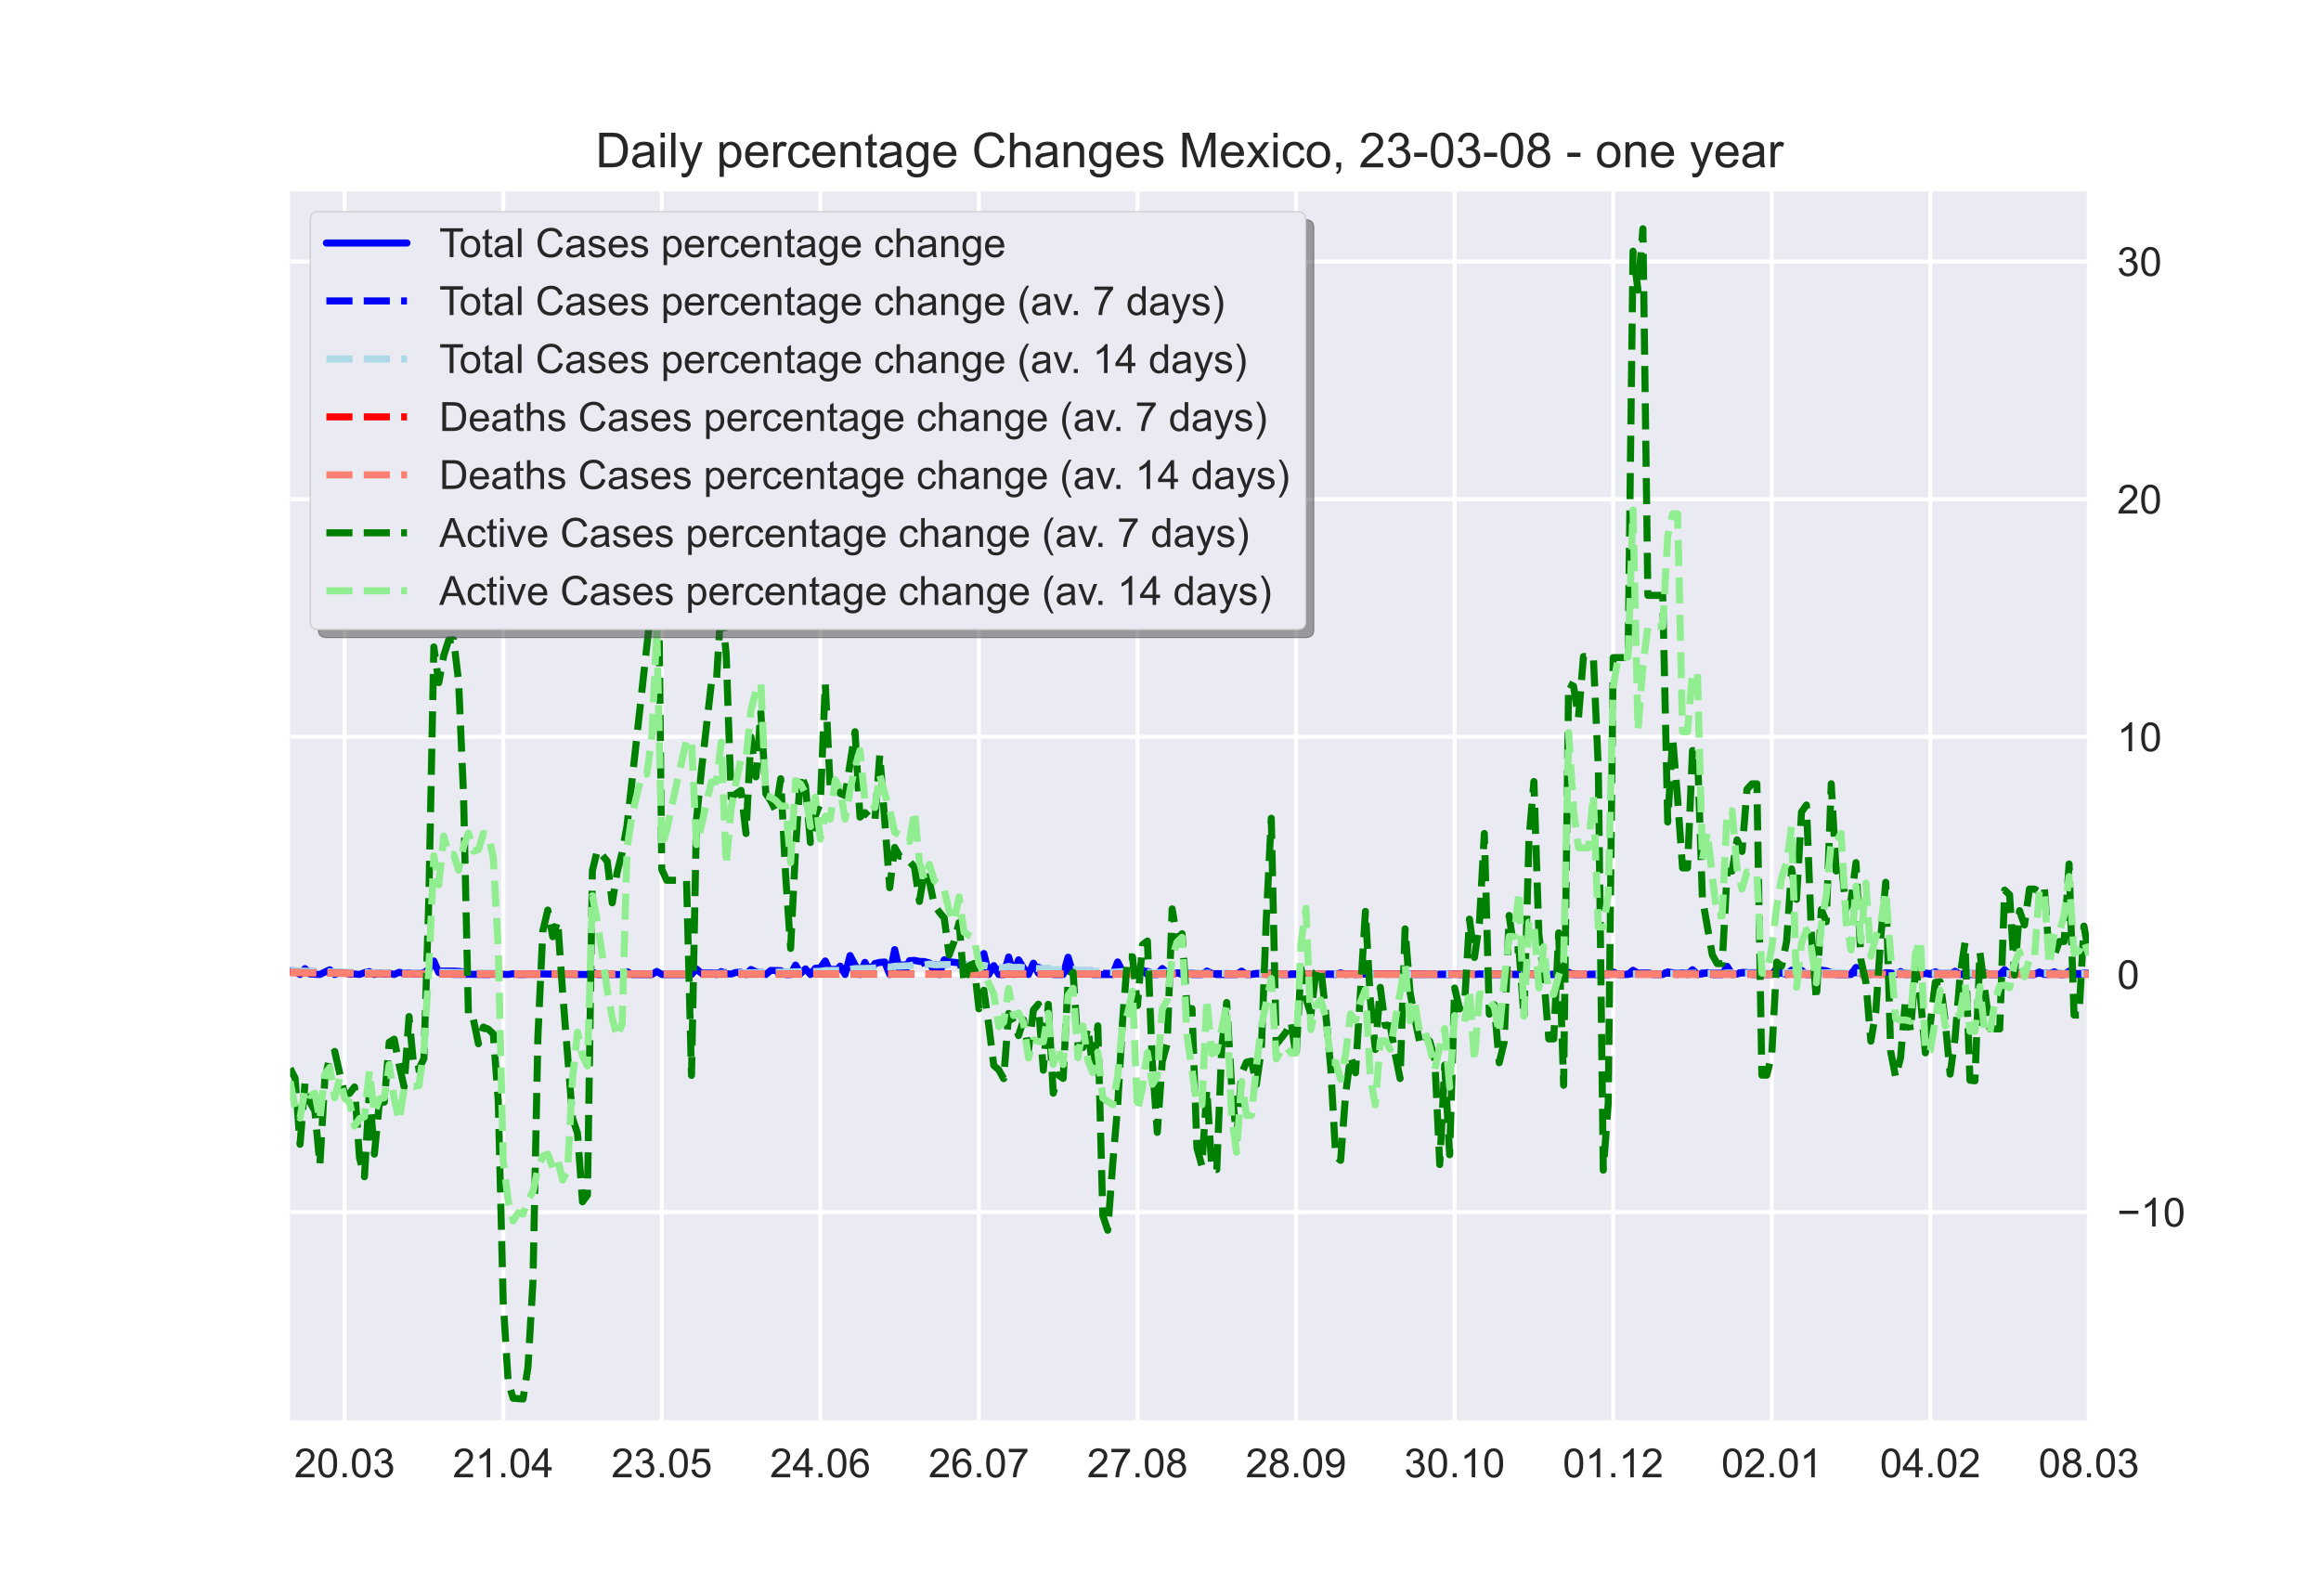
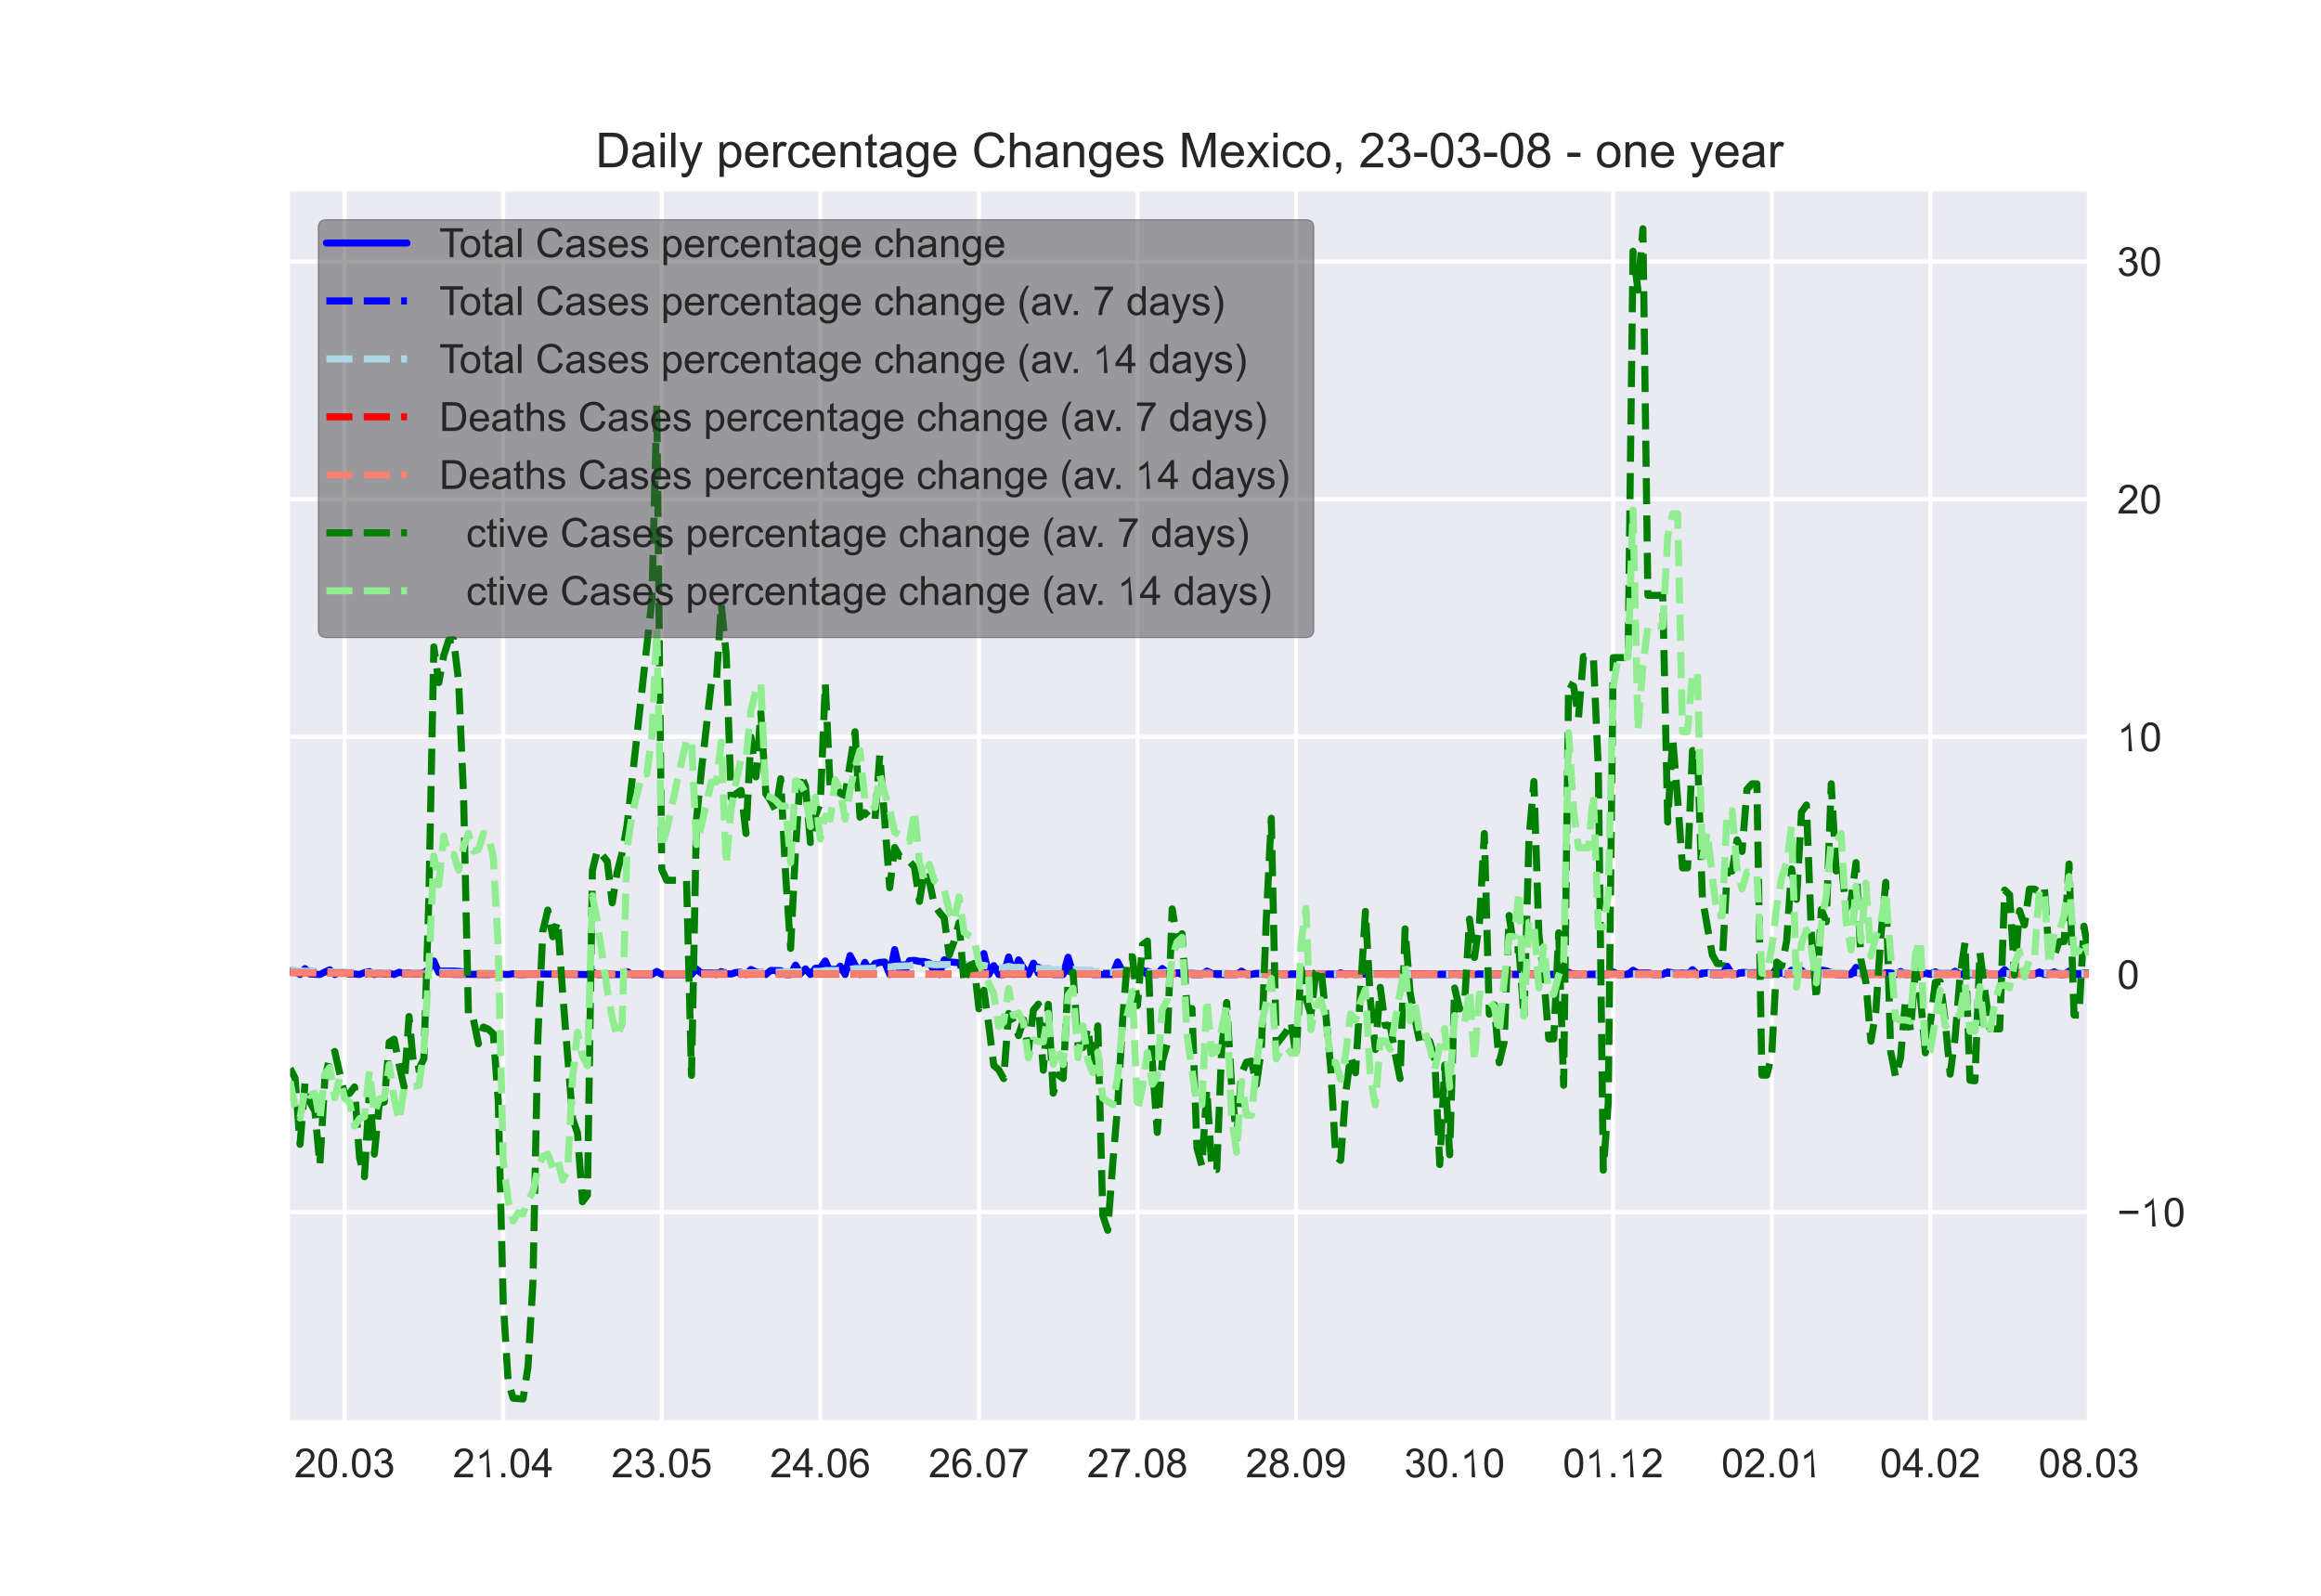
<svg xmlns="http://www.w3.org/2000/svg" xmlns:xlink="http://www.w3.org/1999/xlink" height="396pt" version="1.1" viewBox="0 0 576 396" width="576pt">
  <defs>
    <style type="text/css">*{stroke-linecap:butt;stroke-linejoin:round;}</style>
  </defs>
  <g id="figure_1">
    <g id="patch_1">
      <path d="M 0 396  L 576 396  L 576 0  L 0 0  z " style="fill:#ffffff;" />
    </g>
    <g id="axes_1">
      <g id="patch_2">
        <path d="M 72 352.44  L 518.4 352.44  L 518.4 47.52  L 72 47.52  z " style="fill:#eaeaf2;" />
      </g>
      <g id="matplotlib.axis_1">
        <g id="xtick_1">
          <g id="line2d_1">
            <path clip-path="url(#pe6df3c65e8)" d="M 85.527 352.44  L 85.527 47.52  " style="fill:none;stroke:#ffffff;stroke-linecap:round;" />
          </g>
          <g id="line2d_2" />
          <g id="text_1">
            <g style="fill:#262626;" transform="translate(73.016 366.598)scale(0.1 -0.1)">
              <defs>
                <path d="M 50.344 8.453  L 50.344 0  L 3.031 0  Q 2.938 3.172 4.047 6.109  Q 5.859 10.938 9.828 15.625  Q 13.812 20.312 21.344 26.469  Q 33.016 36.031 37.109 41.625  Q 41.219 47.219 41.219 52.203  Q 41.219 57.422 37.469 61  Q 33.734 64.594 27.734 64.594  Q 21.391 64.594 17.578 60.781  Q 13.766 56.984 13.719 50.25  L 4.688 51.172  Q 5.609 61.281 11.656 66.578  Q 17.719 71.875 27.938 71.875  Q 38.234 71.875 44.234 66.156  Q 50.25 60.453 50.25 52  Q 50.25 47.703 48.484 43.547  Q 46.734 39.406 42.656 34.812  Q 38.578 30.219 29.109 22.219  Q 21.188 15.578 18.938 13.203  Q 16.703 10.844 15.234 8.453  z " id="ArialMT-50" />
                <path d="M 4.156 35.297  Q 4.156 48 6.766 55.734  Q 9.375 63.484 14.516 67.672  Q 19.672 71.875 27.484 71.875  Q 33.25 71.875 37.594 69.547  Q 41.938 67.234 44.766 62.859  Q 47.609 58.5 49.219 52.219  Q 50.828 45.953 50.828 35.297  Q 50.828 22.703 48.234 14.969  Q 45.656 7.234 40.5 3  Q 35.359 -1.219 27.484 -1.219  Q 17.141 -1.219 11.234 6.203  Q 4.156 15.141 4.156 35.297  z M 13.188 35.297  Q 13.188 17.672 17.312 11.828  Q 21.438 6 27.484 6  Q 33.547 6 37.672 11.859  Q 41.797 17.719 41.797 35.297  Q 41.797 52.984 37.672 58.781  Q 33.547 64.594 27.391 64.594  Q 21.344 64.594 17.719 59.469  Q 13.188 52.938 13.188 35.297  z " id="ArialMT-48" />
                <path d="M 9.078 0  L 9.078 10.016  L 19.094 10.016  L 19.094 0  z " id="ArialMT-46" />
                <path d="M 4.203 18.891  L 12.984 20.062  Q 14.5 12.594 18.141 9.297  Q 21.781 6 27 6  Q 33.203 6 37.469 10.297  Q 41.75 14.594 41.75 20.953  Q 41.75 27 37.797 30.922  Q 33.844 34.859 27.734 34.859  Q 25.25 34.859 21.531 33.891  L 22.516 41.609  Q 23.391 41.5 23.922 41.5  Q 29.547 41.5 34.031 44.422  Q 38.531 47.359 38.531 53.469  Q 38.531 58.297 35.25 61.469  Q 31.984 64.656 26.812 64.656  Q 21.688 64.656 18.266 61.422  Q 14.844 58.203 13.875 51.766  L 5.078 53.328  Q 6.688 62.156 12.391 67.016  Q 18.109 71.875 26.609 71.875  Q 32.469 71.875 37.391 69.359  Q 42.328 66.844 44.938 62.5  Q 47.562 58.156 47.562 53.266  Q 47.562 48.641 45.062 44.828  Q 42.578 41.016 37.703 38.766  Q 44.047 37.312 47.562 32.688  Q 51.078 28.078 51.078 21.141  Q 51.078 11.766 44.234 5.25  Q 37.406 -1.266 26.953 -1.266  Q 17.531 -1.266 11.297 4.344  Q 5.078 9.969 4.203 18.891  z " id="ArialMT-51" />
              </defs>
              <use xlink:href="#ArialMT-50" />
              <use x="55.615" xlink:href="#ArialMT-48" />
              <use x="111.23" xlink:href="#ArialMT-46" />
              <use x="139.014" xlink:href="#ArialMT-48" />
              <use x="194.629" xlink:href="#ArialMT-51" />
            </g>
          </g>
        </g>
        <g id="xtick_2">
          <g id="line2d_3">
            <path clip-path="url(#pe6df3c65e8)" d="M 124.879 352.44  L 124.879 47.52  " style="fill:none;stroke:#ffffff;stroke-linecap:round;" />
          </g>
          <g id="line2d_4" />
          <g id="text_2">
            <g style="fill:#262626;" transform="translate(112.368 366.598)scale(0.1 -0.1)">
              <defs>
-                 <path d="M 37.25 0  L 28.469 0  L 28.469 56  Q 25.297 52.984 20.141 49.953  Q 14.984 46.922 10.891 45.406  L 10.891 53.906  Q 18.266 57.375 23.781 62.297  Q 29.297 67.234 31.594 71.875  L 37.25 71.875  z " id="ArialMT-49" />
+                 <path d="M 37.25 0  L 28.469 0  L 28.469 56  Q 25.297 52.984 20.141 49.953  Q 14.984 46.922 10.891 45.406  L 10.891 53.906  Q 18.266 57.375 23.781 62.297  Q 29.297 67.234 31.594 71.875  z " id="ArialMT-49" />
                <path d="M 32.328 0  L 32.328 17.141  L 1.266 17.141  L 1.266 25.203  L 33.938 71.578  L 41.109 71.578  L 41.109 25.203  L 50.781 25.203  L 50.781 17.141  L 41.109 17.141  L 41.109 0  z M 32.328 25.203  L 32.328 57.469  L 9.906 25.203  z " id="ArialMT-52" />
              </defs>
              <use xlink:href="#ArialMT-50" />
              <use x="55.615" xlink:href="#ArialMT-49" />
              <use x="111.23" xlink:href="#ArialMT-46" />
              <use x="139.014" xlink:href="#ArialMT-48" />
              <use x="194.629" xlink:href="#ArialMT-52" />
            </g>
          </g>
        </g>
        <g id="xtick_3">
          <g id="line2d_5">
            <path clip-path="url(#pe6df3c65e8)" d="M 164.231 352.44  L 164.231 47.52  " style="fill:none;stroke:#ffffff;stroke-linecap:round;" />
          </g>
          <g id="line2d_6" />
          <g id="text_3">
            <g style="fill:#262626;" transform="translate(151.72 366.598)scale(0.1 -0.1)">
              <defs>
                <path d="M 4.156 18.75  L 13.375 19.531  Q 14.406 12.797 18.141 9.391  Q 21.875 6 27.156 6  Q 33.5 6 37.891 10.781  Q 42.281 15.578 42.281 23.484  Q 42.281 31 38.062 35.344  Q 33.844 39.703 27 39.703  Q 22.75 39.703 19.328 37.766  Q 15.922 35.844 13.969 32.766  L 5.719 33.844  L 12.641 70.609  L 48.25 70.609  L 48.25 62.203  L 19.672 62.203  L 15.828 42.969  Q 22.266 47.469 29.344 47.469  Q 38.719 47.469 45.156 40.969  Q 51.609 34.469 51.609 24.266  Q 51.609 14.547 45.953 7.469  Q 39.062 -1.219 27.156 -1.219  Q 17.391 -1.219 11.203 4.25  Q 5.031 9.719 4.156 18.75  z " id="ArialMT-53" />
              </defs>
              <use xlink:href="#ArialMT-50" />
              <use x="55.615" xlink:href="#ArialMT-51" />
              <use x="111.23" xlink:href="#ArialMT-46" />
              <use x="139.014" xlink:href="#ArialMT-48" />
              <use x="194.629" xlink:href="#ArialMT-53" />
            </g>
          </g>
        </g>
        <g id="xtick_4">
          <g id="line2d_7">
            <path clip-path="url(#pe6df3c65e8)" d="M 203.583 352.44  L 203.583 47.52  " style="fill:none;stroke:#ffffff;stroke-linecap:round;" />
          </g>
          <g id="line2d_8" />
          <g id="text_4">
            <g style="fill:#262626;" transform="translate(191.073 366.598)scale(0.1 -0.1)">
              <defs>
                <path d="M 49.75 54.047  L 41.016 53.375  Q 39.844 58.547 37.703 60.891  Q 34.125 64.656 28.906 64.656  Q 24.703 64.656 21.531 62.312  Q 17.391 59.281 14.984 53.469  Q 12.594 47.656 12.5 36.922  Q 15.672 41.75 20.266 44.094  Q 24.859 46.438 29.891 46.438  Q 38.672 46.438 44.844 39.969  Q 51.031 33.5 51.031 23.25  Q 51.031 16.5 48.125 10.719  Q 45.219 4.938 40.141 1.859  Q 35.062 -1.219 28.609 -1.219  Q 17.625 -1.219 10.688 6.859  Q 3.766 14.938 3.766 33.5  Q 3.766 54.25 11.422 63.672  Q 18.109 71.875 29.438 71.875  Q 37.891 71.875 43.281 67.141  Q 48.688 62.406 49.75 54.047  z M 13.875 23.188  Q 13.875 18.656 15.797 14.5  Q 17.719 10.359 21.188 8.172  Q 24.656 6 28.469 6  Q 34.031 6 38.031 10.484  Q 42.047 14.984 42.047 22.703  Q 42.047 30.125 38.078 34.391  Q 34.125 38.672 28.125 38.672  Q 22.172 38.672 18.016 34.391  Q 13.875 30.125 13.875 23.188  z " id="ArialMT-54" />
              </defs>
              <use xlink:href="#ArialMT-50" />
              <use x="55.615" xlink:href="#ArialMT-52" />
              <use x="111.23" xlink:href="#ArialMT-46" />
              <use x="139.014" xlink:href="#ArialMT-48" />
              <use x="194.629" xlink:href="#ArialMT-54" />
            </g>
          </g>
        </g>
        <g id="xtick_5">
          <g id="line2d_9">
            <path clip-path="url(#pe6df3c65e8)" d="M 242.936 352.44  L 242.936 47.52  " style="fill:none;stroke:#ffffff;stroke-linecap:round;" />
          </g>
          <g id="line2d_10" />
          <g id="text_5">
            <g style="fill:#262626;" transform="translate(230.425 366.598)scale(0.1 -0.1)">
              <defs>
                <path d="M 4.734 62.203  L 4.734 70.656  L 51.078 70.656  L 51.078 63.812  Q 44.234 56.547 37.516 44.484  Q 30.812 32.422 27.156 19.672  Q 24.516 10.688 23.781 0  L 14.75 0  Q 14.891 8.453 18.062 20.406  Q 21.234 32.375 27.172 43.484  Q 33.109 54.594 39.797 62.203  z " id="ArialMT-55" />
              </defs>
              <use xlink:href="#ArialMT-50" />
              <use x="55.615" xlink:href="#ArialMT-54" />
              <use x="111.23" xlink:href="#ArialMT-46" />
              <use x="139.014" xlink:href="#ArialMT-48" />
              <use x="194.629" xlink:href="#ArialMT-55" />
            </g>
          </g>
        </g>
        <g id="xtick_6">
          <g id="line2d_11">
            <path clip-path="url(#pe6df3c65e8)" d="M 282.288 352.44  L 282.288 47.52  " style="fill:none;stroke:#ffffff;stroke-linecap:round;" />
          </g>
          <g id="line2d_12" />
          <g id="text_6">
            <g style="fill:#262626;" transform="translate(269.777 366.598)scale(0.1 -0.1)">
              <defs>
                <path d="M 17.672 38.812  Q 12.203 40.828 9.562 44.531  Q 6.938 48.25 6.938 53.422  Q 6.938 61.234 12.547 66.547  Q 18.172 71.875 27.484 71.875  Q 36.859 71.875 42.578 66.422  Q 48.297 60.984 48.297 53.172  Q 48.297 48.188 45.672 44.5  Q 43.062 40.828 37.75 38.812  Q 44.344 36.672 47.781 31.875  Q 51.219 27.094 51.219 20.453  Q 51.219 11.281 44.719 5.031  Q 38.234 -1.219 27.641 -1.219  Q 17.047 -1.219 10.547 5.047  Q 4.047 11.328 4.047 20.703  Q 4.047 27.688 7.594 32.391  Q 11.141 37.109 17.672 38.812  z M 15.922 53.719  Q 15.922 48.641 19.188 45.406  Q 22.469 42.188 27.688 42.188  Q 32.766 42.188 36.016 45.375  Q 39.266 48.578 39.266 53.219  Q 39.266 58.062 35.906 61.359  Q 32.562 64.656 27.594 64.656  Q 22.562 64.656 19.234 61.422  Q 15.922 58.203 15.922 53.719  z M 13.094 20.656  Q 13.094 16.891 14.875 13.375  Q 16.656 9.859 20.172 7.922  Q 23.688 6 27.734 6  Q 34.031 6 38.125 10.047  Q 42.234 14.109 42.234 20.359  Q 42.234 26.703 38.016 30.859  Q 33.797 35.016 27.438 35.016  Q 21.234 35.016 17.156 30.906  Q 13.094 26.812 13.094 20.656  z " id="ArialMT-56" />
              </defs>
              <use xlink:href="#ArialMT-50" />
              <use x="55.615" xlink:href="#ArialMT-55" />
              <use x="111.23" xlink:href="#ArialMT-46" />
              <use x="139.014" xlink:href="#ArialMT-48" />
              <use x="194.629" xlink:href="#ArialMT-56" />
            </g>
          </g>
        </g>
        <g id="xtick_7">
          <g id="line2d_13">
            <path clip-path="url(#pe6df3c65e8)" d="M 321.64 352.44  L 321.64 47.52  " style="fill:none;stroke:#ffffff;stroke-linecap:round;" />
          </g>
          <g id="line2d_14" />
          <g id="text_7">
            <g style="fill:#262626;" transform="translate(309.129 366.598)scale(0.1 -0.1)">
              <defs>
                <path d="M 5.469 16.547  L 13.922 17.328  Q 14.984 11.375 18.016 8.688  Q 21.047 6 25.781 6  Q 29.828 6 32.875 7.859  Q 35.938 9.719 37.891 12.812  Q 39.844 15.922 41.156 21.188  Q 42.484 26.469 42.484 31.938  Q 42.484 32.516 42.438 33.688  Q 39.797 29.5 35.234 26.875  Q 30.672 24.266 25.344 24.266  Q 16.453 24.266 10.297 30.703  Q 4.156 37.156 4.156 47.703  Q 4.156 58.594 10.578 65.234  Q 17 71.875 26.656 71.875  Q 33.641 71.875 39.422 68.109  Q 45.219 64.359 48.219 57.391  Q 51.219 50.438 51.219 37.25  Q 51.219 23.531 48.234 15.406  Q 45.266 7.281 39.375 3.031  Q 33.5 -1.219 25.594 -1.219  Q 17.188 -1.219 11.859 3.438  Q 6.547 8.109 5.469 16.547  z M 41.453 48.141  Q 41.453 55.719 37.422 60.156  Q 33.406 64.594 27.734 64.594  Q 21.875 64.594 17.531 59.812  Q 13.188 55.031 13.188 47.406  Q 13.188 40.578 17.312 36.297  Q 21.438 32.031 27.484 32.031  Q 33.594 32.031 37.516 36.297  Q 41.453 40.578 41.453 48.141  z " id="ArialMT-57" />
              </defs>
              <use xlink:href="#ArialMT-50" />
              <use x="55.615" xlink:href="#ArialMT-56" />
              <use x="111.23" xlink:href="#ArialMT-46" />
              <use x="139.014" xlink:href="#ArialMT-48" />
              <use x="194.629" xlink:href="#ArialMT-57" />
            </g>
          </g>
        </g>
        <g id="xtick_8">
          <g id="line2d_15">
-             <path clip-path="url(#pe6df3c65e8)" d="M 360.992 352.44  L 360.992 47.52  " style="fill:none;stroke:#ffffff;stroke-linecap:round;" />
-           </g>
+             </g>
          <g id="line2d_16" />
          <g id="text_8">
            <g style="fill:#262626;" transform="translate(348.481 366.598)scale(0.1 -0.1)">
              <use xlink:href="#ArialMT-51" />
              <use x="55.615" xlink:href="#ArialMT-48" />
              <use x="111.23" xlink:href="#ArialMT-46" />
              <use x="139.014" xlink:href="#ArialMT-49" />
              <use x="194.629" xlink:href="#ArialMT-48" />
            </g>
          </g>
        </g>
        <g id="xtick_9">
          <g id="line2d_17">
            <path clip-path="url(#pe6df3c65e8)" d="M 400.344 352.44  L 400.344 47.52  " style="fill:none;stroke:#ffffff;stroke-linecap:round;" />
          </g>
          <g id="line2d_18" />
          <g id="text_9">
            <g style="fill:#262626;" transform="translate(387.833 366.598)scale(0.1 -0.1)">
              <use xlink:href="#ArialMT-48" />
              <use x="55.615" xlink:href="#ArialMT-49" />
              <use x="111.23" xlink:href="#ArialMT-46" />
              <use x="139.014" xlink:href="#ArialMT-49" />
              <use x="194.629" xlink:href="#ArialMT-50" />
            </g>
          </g>
        </g>
        <g id="xtick_10">
          <g id="line2d_19">
            <path clip-path="url(#pe6df3c65e8)" d="M 439.696 352.44  L 439.696 47.52  " style="fill:none;stroke:#ffffff;stroke-linecap:round;" />
          </g>
          <g id="line2d_20" />
          <g id="text_10">
            <g style="fill:#262626;" transform="translate(427.185 366.598)scale(0.1 -0.1)">
              <use xlink:href="#ArialMT-48" />
              <use x="55.615" xlink:href="#ArialMT-50" />
              <use x="111.23" xlink:href="#ArialMT-46" />
              <use x="139.014" xlink:href="#ArialMT-48" />
              <use x="194.629" xlink:href="#ArialMT-49" />
            </g>
          </g>
        </g>
        <g id="xtick_11">
          <g id="line2d_21">
            <path clip-path="url(#pe6df3c65e8)" d="M 479.048 352.44  L 479.048 47.52  " style="fill:none;stroke:#ffffff;stroke-linecap:round;" />
          </g>
          <g id="line2d_22" />
          <g id="text_11">
            <g style="fill:#262626;" transform="translate(466.537 366.598)scale(0.1 -0.1)">
              <use xlink:href="#ArialMT-48" />
              <use x="55.615" xlink:href="#ArialMT-52" />
              <use x="111.23" xlink:href="#ArialMT-46" />
              <use x="139.014" xlink:href="#ArialMT-48" />
              <use x="194.629" xlink:href="#ArialMT-50" />
            </g>
          </g>
        </g>
        <g id="xtick_12">
          <g id="line2d_23">
            <path clip-path="url(#pe6df3c65e8)" d="M 518.4 352.44  L 518.4 47.52  " style="fill:none;stroke:#ffffff;stroke-linecap:round;" />
          </g>
          <g id="line2d_24" />
          <g id="text_12">
            <g style="fill:#262626;" transform="translate(505.889 366.598)scale(0.1 -0.1)">
              <use xlink:href="#ArialMT-48" />
              <use x="55.615" xlink:href="#ArialMT-56" />
              <use x="111.23" xlink:href="#ArialMT-46" />
              <use x="139.014" xlink:href="#ArialMT-48" />
              <use x="194.629" xlink:href="#ArialMT-51" />
            </g>
          </g>
        </g>
      </g>
      <g id="matplotlib.axis_2">
        <g id="ytick_1">
          <g id="line2d_25">
            <path clip-path="url(#pe6df3c65e8)" d="M 72 300.799  L 518.4 300.799  " style="fill:none;stroke:#ffffff;stroke-linecap:round;" />
          </g>
          <g id="line2d_26" />
          <g id="text_13">
            <g style="fill:#262626;" transform="translate(525.4 304.378)scale(0.1 -0.1)">
              <defs>
                <path d="M 52.828 31.203  L 5.562 31.203  L 5.562 39.406  L 52.828 39.406  z " id="ArialMT-8722" />
              </defs>
              <use xlink:href="#ArialMT-8722" />
              <use x="58.398" xlink:href="#ArialMT-49" />
              <use x="114.014" xlink:href="#ArialMT-48" />
            </g>
          </g>
        </g>
        <g id="ytick_2">
          <g id="line2d_27">
            <path clip-path="url(#pe6df3c65e8)" d="M 72 241.821  L 518.4 241.821  " style="fill:none;stroke:#ffffff;stroke-linecap:round;" />
          </g>
          <g id="line2d_28" />
          <g id="text_14">
            <g style="fill:#262626;" transform="translate(525.4 245.4)scale(0.1 -0.1)">
              <use xlink:href="#ArialMT-48" />
            </g>
          </g>
        </g>
        <g id="ytick_3">
          <g id="line2d_29">
            <path clip-path="url(#pe6df3c65e8)" d="M 72 182.843  L 518.4 182.843  " style="fill:none;stroke:#ffffff;stroke-linecap:round;" />
          </g>
          <g id="line2d_30" />
          <g id="text_15">
            <g style="fill:#262626;" transform="translate(525.4 186.422)scale(0.1 -0.1)">
              <use xlink:href="#ArialMT-49" />
              <use x="55.615" xlink:href="#ArialMT-48" />
            </g>
          </g>
        </g>
        <g id="ytick_4">
          <g id="line2d_31">
            <path clip-path="url(#pe6df3c65e8)" d="M 72 123.865  L 518.4 123.865  " style="fill:none;stroke:#ffffff;stroke-linecap:round;" />
          </g>
          <g id="line2d_32" />
          <g id="text_16">
            <g style="fill:#262626;" transform="translate(525.4 127.444)scale(0.1 -0.1)">
              <use xlink:href="#ArialMT-50" />
              <use x="55.615" xlink:href="#ArialMT-48" />
            </g>
          </g>
        </g>
        <g id="ytick_5">
          <g id="line2d_33">
            <path clip-path="url(#pe6df3c65e8)" d="M 72 64.888  L 518.4 64.888  " style="fill:none;stroke:#ffffff;stroke-linecap:round;" />
          </g>
          <g id="line2d_34" />
          <g id="text_17">
            <g style="fill:#262626;" transform="translate(525.4 68.467)scale(0.1 -0.1)">
              <use xlink:href="#ArialMT-51" />
              <use x="55.615" xlink:href="#ArialMT-48" />
            </g>
          </g>
        </g>
      </g>
      <g id="line2d_35">
        <path clip-path="url(#pe6df3c65e8)" d="M 72 240.934  L 73.23 240.989  L 74.46 241.821  L 75.689 240.369  L 76.919 241.696  L 79.379 241.821  L 81.838 240.656  L 83.068 241.821  L 84.298 241.311  L 85.527 241.39  L 86.757 241.727  L 87.987 241.693  L 89.217 241.821  L 90.446 241.376  L 91.676 241.117  L 92.906 241.821  L 94.136 241.418  L 95.365 241.752  L 96.595 241.533  L 97.825 241.821  L 99.055 241.276  L 100.284 241.556  L 101.514 241.477  L 102.744 241.734  L 103.974 241.747  L 105.203 241.381  L 106.433 240.558  L 107.663 238.478  L 108.893 241.375  L 112.582 241.792  L 116.271 241.773  L 121.19 241.821  L 122.42 241.656  L 126.109 241.821  L 127.339 241.636  L 128.569 241.784  L 129.798 241.806  L 132.258 241.67  L 144.555 241.821  L 145.785 241.821  L 147.015 241.207  L 148.245 241.821  L 154.393 241.821  L 155.623 241.124  L 156.853 241.821  L 161.772 241.821  L 163.002 241.069  L 164.231 241.821  L 171.61 241.821  L 172.84 240.467  L 174.069 241.516  L 176.529 241.476  L 177.759 241.821  L 178.988 241.107  L 180.218 241.629  L 181.448 241.715  L 182.678 241.301  L 183.907 241.287  L 185.137 241.821  L 186.367 240.582  L 187.597 241.172  L 188.826 241.559  L 190.056 241.821  L 191.286 240.819  L 193.745 240.872  L 194.975 241.821  L 196.205 241.821  L 197.435 239.492  L 198.664 241.607  L 199.894 240.441  L 201.124 241.821  L 202.354 240.283  L 203.583 240.21  L 204.813 238.471  L 206.043 241.238  L 207.273 241.49  L 208.502 239.749  L 209.732 241.821  L 210.962 237.123  L 213.421 241.821  L 214.651 238.812  L 215.881 241.411  L 217.111 239.114  L 218.34 238.823  L 219.57 238.725  L 220.8 241.821  L 222.03 235.645  L 223.26 240.939  L 224.489 241.257  L 225.719 238.401  L 226.949 238.326  L 228.179 238.575  L 229.408 238.622  L 230.638 238.952  L 231.868 241.009  L 233.098 241.821  L 234.327 238.173  L 235.557 238.67  L 238.017 238.927  L 239.246 239.266  L 240.476 241.204  L 241.706 241.444  L 242.936 241.821  L 244.165 236.624  L 245.395 241.821  L 246.625 239.625  L 247.855 241.821  L 249.084 241.821  L 250.314 237.489  L 251.544 241.78  L 252.774 238.195  L 254.003 240.212  L 255.233 241.821  L 256.463 239.017  L 257.693 241.538  L 258.922 241.606  L 260.152 240.468  L 261.382 241.821  L 263.841 241.821  L 265.071 237.535  L 266.301 241.653  L 267.531 241.705  L 268.76 240.906  L 269.99 240.98  L 271.22 241.821  L 276.139 241.821  L 277.369 238.708  L 278.598 241.147  L 279.828 241.207  L 281.058 241.821  L 282.288 241.821  L 283.517 240.733  L 284.747 241.821  L 287.207 241.821  L 288.436 240.348  L 289.666 241.456  L 290.896 241.821  L 292.126 241.418  L 293.355 241.821  L 294.585 241.399  L 295.815 241.821  L 298.274 241.821  L 299.504 240.98  L 300.734 241.552  L 301.964 241.833  L 304.423 241.821  L 306.883 241.821  L 308.112 241  L 309.342 241.821  L 310.572 241.821  L 311.802 241.534  L 313.031 241.587  L 314.261 241.821  L 315.491 241.475  L 317.95 241.821  L 321.64 241.821  L 322.869 241.34  L 324.099 241.705  L 331.478 241.821  L 332.707 241.427  L 333.937 241.821  L 335.167 241.691  L 336.397 241.821  L 338.856 241.721  L 359.762 241.821  L 360.992 241.62  L 362.221 241.83  L 363.451 241.821  L 364.681 241.696  L 365.911 241.821  L 367.14 241.725  L 369.6 241.821  L 372.06 241.821  L 373.289 241.646  L 375.749 241.821  L 378.208 241.821  L 379.438 241.613  L 380.668 241.821  L 388.046 241.821  L 389.276 241.282  L 390.506 241.843  L 397.884 241.821  L 399.114 241.821  L 400.344 241.19  L 401.574 241.821  L 404.033 241.821  L 405.263 240.778  L 406.493 241.534  L 408.952 241.501  L 410.182 241.821  L 412.641 241.821  L 413.871 241.189  L 415.101 241.388  L 416.331 241.821  L 417.56 241.425  L 418.79 241.821  L 420.02 240.637  L 421.25 241.821  L 422.479 241.67  L 423.709 241.347  L 424.939 241.821  L 427.398 241.821  L 428.628 239.808  L 429.858 241.821  L 431.088 241.721  L 432.317 241.312  L 433.547 241.342  L 434.777 241.812  L 439.696 241.821  L 440.926 240.315  L 442.155 241.417  L 443.385 241.821  L 444.615 240.757  L 445.845 241.821  L 447.074 240.779  L 448.304 241.821  L 450.764 241.821  L 451.993 240.735  L 453.223 240.913  L 455.683 241.821  L 458.142 241.821  L 459.372 241.821  L 460.602 240.076  L 461.831 241.469  L 463.061 241.757  L 464.291 241.782  L 465.521 241.377  L 466.75 241.821  L 467.98 241.392  L 469.21 241.423  L 470.44 241.821  L 471.669 241.09  L 472.899 241.821  L 474.129 241.778  L 475.359 241.094  L 476.588 241.821  L 477.818 241.503  L 479.048 241.821  L 480.278 241.153  L 481.507 241.776  L 483.967 241.767  L 485.197 241.027  L 486.426 241.821  L 490.116 241.821  L 491.345 241.084  L 493.805 241.821  L 496.264 241.821  L 497.494 240.639  L 498.724 241.821  L 499.954 241.739  L 502.413 241.18  L 503.643 241.821  L 504.873 241.821  L 506.102 241.2  L 507.332 241.821  L 508.562 241.786  L 509.792 241.154  L 511.021 241.821  L 512.251 241.821  L 513.481 241.009  L 514.711 241.779  L 515.94 241.821  L 517.17 241.46  L 518.4 241.472  L 518.4 241.472  " style="fill:none;stroke:#0000ff;stroke-linecap:round;stroke-width:1.75;" />
      </g>
      <g id="line2d_36">
        <path clip-path="url(#pe6df3c65e8)" d="M 72 240.876  L 81.838 241.323  L 83.068 241.323  L 84.298 241.458  L 87.987 241.398  L 90.446 241.591  L 91.676 241.491  L 94.136 241.567  L 105.203 241.57  L 106.433 241.39  L 107.663 240.99  L 112.582 240.986  L 113.812 241.04  L 115.041 241.209  L 116.271 241.68  L 119.96 241.751  L 147.015 241.739  L 170.38 241.714  L 171.61 241.821  L 172.84 241.627  L 180.218 241.361  L 181.448 241.539  L 192.516 241.234  L 193.745 241.099  L 196.205 241.368  L 197.435 241.073  L 199.894 240.988  L 201.124 241.125  L 202.354 241.041  L 203.583 240.811  L 204.813 240.332  L 206.043 240.582  L 209.732 240.466  L 210.962 240.015  L 212.192 239.908  L 213.421 240.387  L 214.651 240.04  L 217.111 239.938  L 218.34 239.51  L 220.8 240.075  L 222.03 239.193  L 223.26 239.497  L 225.719 239.373  L 228.179 239.281  L 229.408 238.824  L 230.638 239.296  L 236.787 239.432  L 240.476 239.549  L 241.706 239.495  L 242.936 240.016  L 244.165 239.723  L 245.395 240.158  L 246.625 240.258  L 247.855 240.623  L 249.084 240.711  L 250.314 240.146  L 251.544 240.14  L 252.774 240.365  L 254.003 240.135  L 255.233 240.448  L 256.463 240.048  L 257.693 240.007  L 258.922 240.595  L 260.152 240.408  L 261.382 240.926  L 262.612 241.156  L 263.841 241.156  L 265.071 240.944  L 271.22 240.917  L 272.45 240.917  L 273.679 241.529  L 276.139 241.57  L 277.369 241.256  L 278.598 241.28  L 281.058 241.192  L 282.288 241.192  L 283.517 241.037  L 284.747 241.037  L 285.977 241.481  L 287.207 241.578  L 289.666 241.403  L 295.815 241.441  L 297.045 241.651  L 298.274 241.703  L 299.504 241.583  L 310.572 241.697  L 315.491 241.58  L 317.95 241.678  L 330.248 241.715  L 332.707 241.744  L 338.856 241.717  L 345.005 241.749  L 354.843 241.766  L 368.37 241.762  L 373.289 241.785  L 384.357 241.791  L 404.033 241.731  L 406.493 241.541  L 408.952 241.538  L 432.317 241.446  L 434.777 241.377  L 436.007 241.377  L 437.236 241.664  L 439.696 241.679  L 440.926 241.536  L 443.385 241.548  L 444.615 241.396  L 445.845 241.396  L 447.074 241.247  L 448.304 241.247  L 449.534 241.455  L 450.764 241.513  L 451.993 241.357  L 459.372 241.463  L 460.602 241.369  L 464.291 241.5  L 467.98 241.382  L 469.21 241.574  L 470.44 241.625  L 472.899 241.535  L 474.129 241.592  L 475.359 241.488  L 479.048 241.561  L 491.345 241.595  L 492.575 241.547  L 493.805 241.661  L 496.264 241.661  L 497.494 241.492  L 509.792 241.54  L 512.251 241.632  L 513.481 241.516  L 515.94 241.599  L 518.4 241.598  L 518.4 241.598  " style="fill:none;stroke:#0000ff;stroke-dasharray:6.475,2.8;stroke-dashoffset:0;stroke-width:1.75;" />
      </g>
      <g id="line2d_37">
        <path clip-path="url(#pe6df3c65e8)" d="M 72 240.837  L 76.919 241.057  L 83.068 241.215  L 95.365 241.494  L 97.825 241.518  L 101.514 241.556  L 105.203 241.559  L 106.433 241.469  L 107.663 241.262  L 123.65 241.471  L 124.879 241.702  L 129.798 241.742  L 153.164 241.777  L 172.84 241.67  L 203.583 241.043  L 204.813 240.85  L 209.732 240.795  L 212.192 240.36  L 215.881 240.297  L 217.111 240.202  L 219.57 239.877  L 220.8 239.992  L 222.03 239.79  L 225.719 239.656  L 226.949 239.406  L 228.179 239.51  L 229.408 239.449  L 230.638 239.245  L 231.868 239.401  L 234.327 239.364  L 236.787 239.356  L 238.017 239.15  L 239.246 239.408  L 241.706 239.441  L 242.936 239.685  L 244.165 239.563  L 245.395 239.795  L 246.625 239.867  L 247.855 240.072  L 249.084 240.13  L 250.314 239.82  L 251.544 240.078  L 252.774 240.044  L 257.693 240.359  L 260.152 240.274  L 261.382 240.645  L 262.612 240.645  L 263.841 240.802  L 265.071 240.496  L 266.301 240.484  L 267.531 240.785  L 268.76 240.723  L 271.22 241.037  L 272.45 241.037  L 273.679 241.237  L 276.139 241.272  L 278.598 241.099  L 281.058 241.055  L 282.288 241.361  L 284.747 241.303  L 287.207 241.429  L 289.666 241.298  L 293.355 241.269  L 294.585 241.461  L 298.274 241.553  L 299.504 241.493  L 301.964 241.552  L 304.423 241.549  L 306.883 241.68  L 309.342 241.65  L 351.154 241.76  L 388.046 241.788  L 391.736 241.769  L 406.493 241.682  L 416.331 241.559  L 418.79 241.575  L 421.25 241.491  L 423.709 241.541  L 427.398 241.587  L 428.628 241.444  L 438.466 241.554  L 440.926 241.491  L 444.615 241.386  L 445.845 241.53  L 448.304 241.463  L 451.993 241.453  L 455.683 241.355  L 458.142 241.459  L 459.372 241.488  L 460.602 241.363  L 464.291 241.481  L 467.98 241.423  L 472.899 241.518  L 487.656 241.58  L 490.116 241.632  L 492.575 241.607  L 518.4 241.569  L 518.4 241.569  " style="fill:none;stroke:#add8e6;stroke-dasharray:6.475,2.8;stroke-dashoffset:0;stroke-width:1.75;" />
      </g>
      <g id="line2d_38">
        <path clip-path="url(#pe6df3c65e8)" d="M 72 241.326  L 86.757 241.565  L 89.217 241.626  L 90.446 241.698  L 91.676 241.604  L 96.595 241.631  L 117.501 241.741  L 128.569 241.773  L 262.612 241.742  L 518.4 241.788  L 518.4 241.788  " style="fill:none;stroke:#ff0000;stroke-dasharray:6.475,2.8;stroke-dashoffset:0;stroke-width:1.75;" />
      </g>
      <g id="line2d_39">
        <path clip-path="url(#pe6df3c65e8)" d="M 72 241.362  L 90.446 241.602  L 92.906 241.614  L 101.514 241.654  L 111.352 241.694  L 236.787 241.704  L 250.314 241.66  L 256.463 241.662  L 304.423 241.773  L 311.802 241.787  L 342.545 241.802  L 518.4 241.785  L 518.4 241.785  " style="fill:none;stroke:#fa8072;stroke-dasharray:6.475,2.8;stroke-dashoffset:0;stroke-width:1.75;" />
      </g>
      <g id="line2d_40">
        <path clip-path="url(#pe6df3c65e8)" d="M 72 265.141  L 73.23 267.536  L 74.46 283.971  L 75.689 268.803  L 76.919 273.509  L 78.149 275.705  L 79.379 289.1  L 80.608 267.893  L 81.838 262.255  L 83.068 260.915  L 85.527 271.628  L 86.757 271.325  L 87.987 269.723  L 89.217 287.307  L 90.446 292.026  L 91.676 270.519  L 92.906 286.412  L 94.136 273.754  L 95.365 273.487  L 96.595 258.635  L 97.825 257.872  L 99.055 264.211  L 100.284 269.745  L 101.514 252.258  L 102.744 265.438  L 103.974 265.256  L 105.203 262.702  L 106.433 222.618  L 107.663 160.527  L 108.893 169.412  L 110.122 162.675  L 111.352 158.839  L 112.582 158.77  L 113.812 169.121  L 115.041 197.373  L 116.271 252.96  L 117.501 253.006  L 118.731 259.014  L 119.96 254.87  L 121.19 255.398  L 122.42 256.553  L 123.65 273.193  L 124.879 322.991  L 126.109 342.834  L 127.339 346.98  L 129.798 347.172  L 131.028 339.274  L 132.258 318.187  L 133.488 257.277  L 134.717 231.003  L 135.947 225.833  L 137.177 232.463  L 138.407 228.563  L 139.636 246.416  L 142.096 277.548  L 143.326 281.233  L 144.555 298.23  L 145.785 296.566  L 147.015 216.018  L 148.245 210.978  L 149.474 212.243  L 150.704 213.753  L 151.934 224.047  L 153.164 216.42  L 154.393 211.609  L 155.623 204.826  L 161.772 148.957  L 163.002 100.548  L 164.231 215.727  L 165.461 218.453  L 170.38 218.453  L 171.61 266.863  L 172.84 203.432  L 174.069 191.213  L 176.529 169.589  L 177.759 169.589  L 178.988 149.918  L 180.218 162.344  L 181.448 197.965  L 182.678 196.955  L 183.907 196.137  L 185.137 206.842  L 186.367 182.893  L 187.597 192.783  L 188.826 176.819  L 190.056 196.975  L 191.286 198.75  L 192.516 201.148  L 193.745 193.232  L 194.975 217.181  L 196.205 235.36  L 197.435 210.596  L 198.664 192.113  L 199.894 195.054  L 201.124 209.085  L 202.354 202.443  L 203.583 199.26  L 204.813 169.647  L 206.043 195.896  L 207.273 194.961  L 208.502 196.915  L 209.732 197.421  L 212.192 181.572  L 213.421 202.787  L 214.651 201.651  L 215.881 202.852  L 217.111 203.865  L 218.34 187.278  L 220.8 220.294  L 222.03 210.293  L 223.26 212.488  L 224.489 212.566  L 225.719 213.786  L 226.949 215.176  L 228.179 223.698  L 229.408 216.21  L 230.638 218.703  L 231.868 224.574  L 233.098 226.318  L 234.327 227.817  L 235.557 236.999  L 236.787 233.626  L 238.017 228.93  L 239.246 244.001  L 240.476 239.68  L 241.706 239.091  L 242.936 250.348  L 244.165 245.733  L 245.395 254.491  L 246.625 264.392  L 247.855 265.487  L 249.084 267.673  L 250.314 251.496  L 251.544 253.689  L 252.774 256.987  L 254.003 253.083  L 255.233 260.706  L 256.463 250.641  L 257.693 249.189  L 258.922 265.586  L 260.152 249.236  L 261.382 271.279  L 262.612 266.737  L 263.841 267.622  L 265.071 243.342  L 266.301 241.276  L 267.531 259.367  L 268.76 259.934  L 269.99 255.004  L 271.22 265.678  L 272.45 254.567  L 273.679 301.62  L 274.909 305.299  L 276.139 288.868  L 277.369 274.36  L 278.598 253.3  L 279.828 237.453  L 281.058 237.453  L 282.288 249.527  L 283.517 234.47  L 284.747 233.511  L 285.977 263.775  L 287.207 281.009  L 288.436 263.43  L 289.666 258.983  L 290.896 225.545  L 292.126 233.025  L 293.355 231.699  L 294.585 250.227  L 295.815 250.298  L 297.045 284.868  L 298.274 289.314  L 299.504 270.343  L 300.734 289.963  L 301.964 290.227  L 303.193 260.001  L 304.423 248.773  L 305.653 269.44  L 306.883 282.562  L 308.112 266.394  L 309.342 263.583  L 310.572 263.319  L 311.802 269.14  L 313.031 260.391  L 314.261 227.907  L 315.491 203.054  L 316.721 259.185  L 319.18 256.077  L 320.41 253.544  L 321.64 262.294  L 322.869 240.264  L 324.099 247.772  L 325.329 251.841  L 326.559 241.193  L 327.788 240.211  L 329.018 251.694  L 330.248 264.986  L 331.478 287.016  L 332.707 287.949  L 333.937 271.534  L 335.167 262.063  L 336.397 266.223  L 338.856 226.168  L 340.086 248.15  L 341.316 260.441  L 342.545 245.014  L 343.775 254.485  L 345.005 254.549  L 346.235 261.525  L 347.464 267.646  L 348.694 230.507  L 349.924 246.192  L 351.154 252.974  L 352.383 258.86  L 353.613 257.237  L 354.843 258.457  L 356.073 262.9  L 357.302 288.989  L 358.532 264.302  L 359.762 286.564  L 360.992 245.18  L 362.221 250.376  L 363.451 249.156  L 364.681 228.08  L 365.911 237.611  L 367.14 229.1  L 368.37 206.837  L 369.6 251.676  L 370.83 249.321  L 372.06 263.723  L 373.289 258.572  L 374.519 227.172  L 375.749 235.684  L 376.979 235.684  L 378.208 252.671  L 379.438 208.338  L 380.668 193.936  L 381.898 231.753  L 383.127 242.689  L 384.357 257.813  L 385.587 257.813  L 386.817 231.485  L 388.046 269.32  L 389.276 169.667  L 390.506 170.275  L 391.736 178.044  L 392.965 162.921  L 395.425 162.921  L 396.655 190.732  L 397.884 290.385  L 399.114 273.744  L 400.344 163.191  L 404.033 163.191  L 405.263 62.334  L 406.493 71.986  L 407.722 56.772  L 408.952 147.75  L 412.641 147.75  L 413.871 203.995  L 415.101 183.04  L 416.331 198.253  L 417.56 215.373  L 418.79 215.373  L 420.02 186.262  L 421.25 186.262  L 422.479 222.915  L 424.939 236.949  L 426.169 239.123  L 427.398 239.123  L 428.628 216.17  L 429.858 216.17  L 431.088 208.416  L 432.317 211.296  L 433.547 195.88  L 434.777 194.521  L 436.007 194.521  L 437.236 266.801  L 438.466 266.801  L 439.696 261.761  L 440.926 238.732  L 442.155 239.708  L 443.385 233.58  L 444.615 215.621  L 445.845 223.177  L 447.074 201.525  L 448.304 199.761  L 449.534 231.828  L 450.764 248.07  L 451.993 225.707  L 453.223 228.739  L 454.453 194.494  L 455.683 216.147  L 456.912 213.922  L 458.142 225.515  L 459.372 223.394  L 460.602 214.06  L 461.831 238.258  L 463.061 243.777  L 464.291 258.38  L 465.521 251.064  L 466.75 232.696  L 467.98 218.944  L 469.21 260.938  L 470.44 267.273  L 471.669 262.463  L 472.899 247.86  L 474.129 255.802  L 475.359 240.457  L 476.588 247.507  L 477.818 261.274  L 479.048 254.016  L 480.278 243.768  L 481.507 243.639  L 482.737 253.414  L 483.967 266.556  L 485.197 257.444  L 486.426 242.235  L 487.656 233.887  L 488.886 268.08  L 490.116 268.21  L 491.345 236.264  L 493.805 255.296  L 496.264 255.344  L 497.494 220.881  L 498.724 222.057  L 499.954 241.98  L 501.183 225.982  L 502.413 229.532  L 503.643 220.628  L 504.873 220.628  L 506.102 221.292  L 507.332 220.115  L 508.562 237.126  L 509.792 237.204  L 511.021 233.654  L 512.251 233.654  L 513.481 214.404  L 514.711 251.897  L 515.94 251.897  L 517.17 229.825  L 518.4 236.86  L 518.4 236.86  " style="fill:none;stroke:#008000;stroke-dasharray:6.475,2.8;stroke-dashoffset:0;stroke-width:1.75;" />
      </g>
      <g id="line2d_41">
        <path clip-path="url(#pe6df3c65e8)" d="M 72 268.347  L 73.23 274.662  L 74.46 277.44  L 75.689 270.243  L 76.919 271.872  L 78.149 271.302  L 79.379 277.902  L 80.608 266.517  L 81.838 264.896  L 83.068 272.443  L 84.298 267.548  L 85.527 272.568  L 86.757 273.515  L 87.987 279.411  L 89.217 277.6  L 90.446 277.14  L 91.676 265.717  L 92.906 276.353  L 94.136 272.691  L 95.365 272.406  L 96.595 264.179  L 97.825 272.589  L 99.055 278.118  L 100.284 270.132  L 101.514 269.335  L 102.744 269.596  L 103.974 269.372  L 105.203 260.668  L 106.433 240.245  L 107.663 212.369  L 108.893 219.578  L 110.122 207.466  L 111.352 212.138  L 112.582 212.013  L 113.812 215.912  L 115.041 209.996  L 116.271 206.744  L 117.501 211.209  L 118.731 210.845  L 119.96 206.854  L 121.19 207.084  L 122.42 212.837  L 123.65 235.283  L 124.879 287.976  L 126.109 297.92  L 127.339 302.997  L 128.569 300.958  L 129.798 301.285  L 131.028 297.913  L 132.258 295.69  L 133.488 290.134  L 134.717 286.918  L 135.947 286.406  L 137.177 289.755  L 138.407 287.868  L 139.636 292.845  L 140.866 290.199  L 142.096 267.413  L 143.326 256.118  L 144.555 262.031  L 145.785 264.515  L 147.015 222.291  L 148.245 228.697  L 150.704 245.651  L 151.934 252.64  L 153.164 257.325  L 154.393 254.088  L 155.623 210.422  L 156.853 202.264  L 159.312 192.078  L 160.542 192.078  L 161.772 182.689  L 163.002 156.079  L 164.231 210.276  L 165.461 206.002  L 167.921 194.428  L 170.38 183.705  L 171.61 183.705  L 172.84 209.58  L 174.069 204.833  L 176.529 194.021  L 177.759 194.021  L 178.988 184.186  L 180.218 214.603  L 181.448 200.699  L 182.678 194.084  L 183.907 188.216  L 185.137 188.216  L 186.367 176.241  L 187.597 171.351  L 188.826 169.582  L 190.056 197.47  L 191.286 197.852  L 192.516 198.642  L 193.745 200.037  L 194.975 200.037  L 196.205 214.072  L 197.435 193.708  L 198.664 194.544  L 199.894 196.902  L 201.124 205.117  L 202.354 197.837  L 203.583 208.221  L 204.813 202.504  L 206.043 203.246  L 207.273 193.537  L 208.502 195.985  L 209.732 203.253  L 210.962 195.991  L 212.192 190.416  L 213.421 186.217  L 214.651 198.773  L 215.881 198.907  L 217.111 200.39  L 218.34 192.35  L 219.57 196.9  L 220.8 200.933  L 222.03 206.54  L 224.489 207.709  L 225.719 208.825  L 226.949 201.227  L 228.179 213.978  L 229.408 218.252  L 230.638 214.498  L 231.868 218.531  L 233.098 219.442  L 234.327 220.801  L 235.557 226.088  L 236.787 228.662  L 238.017 222.57  L 239.246 231.352  L 240.476 232.127  L 241.706 232.705  L 242.936 239.082  L 244.165 241.366  L 246.625 246.661  L 247.855 254.744  L 249.084 253.677  L 250.314 245.294  L 251.544 252.018  L 252.774 251.36  L 254.003 253.787  L 255.233 262.549  L 256.463 258.064  L 257.693 258.431  L 258.922 258.541  L 260.152 251.463  L 261.382 264.133  L 262.612 259.91  L 263.841 264.164  L 265.071 246.991  L 266.301 245.232  L 267.531 262.477  L 268.76 254.585  L 269.99 263.142  L 271.22 266.208  L 272.45 261.094  L 273.679 272.481  L 276.139 274.117  L 277.369 267.147  L 278.598 254.152  L 279.828 251.566  L 281.058 246.01  L 282.288 275.574  L 283.517 269.884  L 284.747 261.189  L 285.977 269.067  L 287.207 267.155  L 288.436 250.441  L 289.666 248.218  L 290.896 237.536  L 292.126 233.748  L 293.355 232.605  L 294.585 257.001  L 297.045 274.149  L 298.274 274.149  L 299.504 247.944  L 300.734 261.494  L 301.964 260.963  L 304.423 249.536  L 305.653 277.154  L 306.883 285.938  L 308.112 268.368  L 309.342 276.773  L 310.572 276.773  L 311.802 264.57  L 313.031 254.582  L 315.491 242.808  L 316.721 262.789  L 317.95 260.64  L 319.18 259.698  L 320.41 261.342  L 321.64 261.342  L 322.869 234.085  L 324.099 225.413  L 325.329 255.513  L 326.559 249.445  L 327.788 248.144  L 329.018 252.619  L 330.248 263.64  L 331.478 263.64  L 332.707 267.861  L 333.937 261.687  L 335.167 251.628  L 336.397 253.217  L 337.626 248.637  L 338.856 245.577  L 340.086 267.583  L 341.316 274.195  L 342.545 258.274  L 343.775 258.274  L 345.005 260.386  L 348.694 239.328  L 349.924 253.317  L 351.154 248.994  L 352.383 256.672  L 353.613 255.893  L 354.843 259.991  L 356.073 265.273  L 357.302 259.748  L 358.532 255.247  L 359.762 269.769  L 360.992 252.02  L 362.221 253.806  L 363.451 253.806  L 364.681 245.49  L 365.911 263.3  L 367.14 246.701  L 368.37 246.701  L 369.6 248.428  L 370.83 249.849  L 372.06 256.439  L 373.289 243.326  L 374.519 232.392  L 375.749 232.392  L 376.979 221.261  L 378.208 252.174  L 379.438 228.829  L 380.668 228.829  L 381.898 245.163  L 383.127 234.931  L 384.357 246.748  L 385.587 246.748  L 386.817 242.078  L 388.046 238.829  L 389.276 181.801  L 390.506 201.014  L 391.736 210.367  L 394.195 210.367  L 395.425 197.203  L 396.655 230.026  L 397.884 230.026  L 399.114 222.009  L 400.344 170.618  L 401.574 163.056  L 404.033 163.056  L 405.263 126.533  L 406.493 181.186  L 407.722 165.258  L 408.952 155.471  L 412.641 155.471  L 413.871 133.164  L 415.101 127.513  L 416.331 127.513  L 417.56 181.561  L 418.79 181.561  L 420.02 167.006  L 421.25 167.006  L 422.479 213.455  L 423.709 206.484  L 424.939 217.601  L 426.169 227.248  L 427.398 227.248  L 428.628 201.216  L 429.858 201.216  L 431.088 215.666  L 432.317 220.613  L 433.547 216.415  L 434.777 216.822  L 436.007 216.822  L 437.236 241.486  L 438.466 241.486  L 439.696 235.088  L 440.926 225.014  L 442.155 217.794  L 443.385 214.05  L 444.615 205.071  L 445.845 244.989  L 447.074 234.163  L 448.304 230.761  L 449.534 235.28  L 450.764 243.889  L 451.993 229.643  L 453.223 222.18  L 454.453 208.836  L 455.683 208.836  L 456.912 206.841  L 458.142 228.671  L 459.372 235.732  L 460.602 219.884  L 461.831 233.499  L 463.061 219.136  L 464.291 237.264  L 465.521 232.493  L 466.75 229.105  L 467.98 221.169  L 470.44 252.766  L 471.669 253.12  L 472.899 253.12  L 474.129 253.433  L 475.359 236.576  L 476.588 233.226  L 477.818 261.106  L 479.048 260.645  L 481.507 245.749  L 482.737 254.608  L 485.197 252.476  L 486.426 251.755  L 487.656 243.951  L 488.886 255.924  L 490.116 255.924  L 491.345 244.839  L 492.575 256.37  L 493.805 256.37  L 495.035 248.789  L 496.264 244.615  L 497.494 244.481  L 498.724 245.134  L 499.954 239.122  L 501.183 236.083  L 502.413 242.414  L 503.643 237.986  L 504.873 237.986  L 506.102 221.086  L 507.332 221.086  L 508.562 239.553  L 509.792 231.593  L 511.021 231.593  L 512.251 227.141  L 513.481 217.516  L 514.711 236.594  L 515.94 236.006  L 517.17 233.476  L 518.4 237.032  L 518.4 237.032  " style="fill:none;stroke:#90ee90;stroke-dasharray:6.475,2.8;stroke-dashoffset:0;stroke-width:1.75;" />
      </g>
      <g id="patch_3">
        <path d="M 72 352.44  L 72 47.52  " style="fill:none;" />
      </g>
      <g id="patch_4">
        <path d="M 518.4 352.44  L 518.4 47.52  " style="fill:none;" />
      </g>
      <g id="patch_5">
        <path d="M 72 352.44  L 518.4 352.44  " style="fill:none;" />
      </g>
      <g id="patch_6">
        <path d="M 72 47.52  L 518.4 47.52  " style="fill:none;" />
      </g>
      <g id="text_18">
        <g style="fill:#262626;" transform="translate(147.795 41.52)scale(0.12 -0.12)">
          <defs>
            <path d="M 7.719 0  L 7.719 71.578  L 32.375 71.578  Q 40.719 71.578 45.125 70.562  Q 51.266 69.141 55.609 65.438  Q 61.281 60.641 64.078 53.188  Q 66.891 45.75 66.891 36.188  Q 66.891 28.031 64.984 21.734  Q 63.094 15.438 60.109 11.297  Q 57.125 7.172 53.578 4.797  Q 50.047 2.438 45.047 1.219  Q 40.047 0 33.547 0  z M 17.188 8.453  L 32.469 8.453  Q 39.547 8.453 43.578 9.766  Q 47.609 11.078 50 13.484  Q 53.375 16.844 55.25 22.531  Q 57.125 28.219 57.125 36.328  Q 57.125 47.562 53.438 53.594  Q 49.75 59.625 44.484 61.672  Q 40.672 63.141 32.234 63.141  L 17.188 63.141  z " id="ArialMT-68" />
            <path d="M 40.438 6.391  Q 35.547 2.25 31.031 0.531  Q 26.516 -1.172 21.344 -1.172  Q 12.797 -1.172 8.203 3  Q 3.609 7.172 3.609 13.672  Q 3.609 17.484 5.344 20.625  Q 7.078 23.781 9.891 25.688  Q 12.703 27.594 16.219 28.562  Q 18.797 29.25 24.031 29.891  Q 34.672 31.156 39.703 32.906  Q 39.75 34.719 39.75 35.203  Q 39.75 40.578 37.25 42.781  Q 33.891 45.75 27.25 45.75  Q 21.047 45.75 18.094 43.578  Q 15.141 41.406 13.719 35.891  L 5.125 37.062  Q 6.297 42.578 8.984 45.969  Q 11.672 49.359 16.75 51.188  Q 21.828 53.031 28.516 53.031  Q 35.156 53.031 39.297 51.469  Q 43.453 49.906 45.406 47.531  Q 47.359 45.172 48.141 41.547  Q 48.578 39.312 48.578 33.453  L 48.578 21.734  Q 48.578 9.469 49.141 6.219  Q 49.703 2.984 51.375 0  L 42.188 0  Q 40.828 2.734 40.438 6.391  z M 39.703 26.031  Q 34.906 24.078 25.344 22.703  Q 19.922 21.922 17.672 20.938  Q 15.438 19.969 14.203 18.094  Q 12.984 16.219 12.984 13.922  Q 12.984 10.406 15.641 8.062  Q 18.312 5.719 23.438 5.719  Q 28.516 5.719 32.469 7.938  Q 36.422 10.156 38.281 14.016  Q 39.703 17 39.703 22.797  z " id="ArialMT-97" />
            <path d="M 6.641 61.469  L 6.641 71.578  L 15.438 71.578  L 15.438 61.469  z M 6.641 0  L 6.641 51.859  L 15.438 51.859  L 15.438 0  z " id="ArialMT-105" />
            <path d="M 6.391 0  L 6.391 71.578  L 15.188 71.578  L 15.188 0  z " id="ArialMT-108" />
            <path d="M 6.203 -19.969  L 5.219 -11.719  Q 8.109 -12.5 10.25 -12.5  Q 13.188 -12.5 14.938 -11.516  Q 16.703 -10.547 17.828 -8.797  Q 18.656 -7.469 20.516 -2.25  Q 20.75 -1.516 21.297 -0.094  L 1.609 51.859  L 11.078 51.859  L 21.875 21.828  Q 23.969 16.109 25.641 9.812  Q 27.156 15.875 29.25 21.625  L 40.328 51.859  L 49.125 51.859  L 29.391 -0.875  Q 26.219 -9.422 24.469 -12.641  Q 22.125 -17 19.094 -19.016  Q 16.062 -21.047 11.859 -21.047  Q 9.328 -21.047 6.203 -19.969  z " id="ArialMT-121" />
            <path id="ArialMT-32" />
            <path d="M 6.594 -19.875  L 6.594 51.859  L 14.594 51.859  L 14.594 45.125  Q 17.438 49.078 21 51.047  Q 24.562 53.031 29.641 53.031  Q 36.281 53.031 41.359 49.609  Q 46.438 46.188 49.016 39.953  Q 51.609 33.734 51.609 26.312  Q 51.609 18.359 48.75 11.984  Q 45.906 5.609 40.453 2.219  Q 35.016 -1.172 29 -1.172  Q 24.609 -1.172 21.109 0.688  Q 17.625 2.547 15.375 5.375  L 15.375 -19.875  z M 14.547 25.641  Q 14.547 15.625 18.594 10.844  Q 22.656 6.062 28.422 6.062  Q 34.281 6.062 38.453 11.016  Q 42.625 15.969 42.625 26.375  Q 42.625 36.281 38.547 41.203  Q 34.469 46.141 28.812 46.141  Q 23.188 46.141 18.859 40.891  Q 14.547 35.641 14.547 25.641  z " id="ArialMT-112" />
            <path d="M 42.094 16.703  L 51.172 15.578  Q 49.031 7.625 43.219 3.219  Q 37.406 -1.172 28.375 -1.172  Q 17 -1.172 10.328 5.828  Q 3.656 12.844 3.656 25.484  Q 3.656 38.578 10.391 45.797  Q 17.141 53.031 27.875 53.031  Q 38.281 53.031 44.875 45.953  Q 51.469 38.875 51.469 26.031  Q 51.469 25.25 51.422 23.688  L 12.75 23.688  Q 13.234 15.141 17.578 10.594  Q 21.922 6.062 28.422 6.062  Q 33.25 6.062 36.672 8.594  Q 40.094 11.141 42.094 16.703  z M 13.234 30.906  L 42.188 30.906  Q 41.609 37.453 38.875 40.719  Q 34.672 45.797 27.984 45.797  Q 21.922 45.797 17.797 41.75  Q 13.672 37.703 13.234 30.906  z " id="ArialMT-101" />
            <path d="M 6.5 0  L 6.5 51.859  L 14.406 51.859  L 14.406 44  Q 17.438 49.516 20 51.266  Q 22.562 53.031 25.641 53.031  Q 30.078 53.031 34.672 50.203  L 31.641 42.047  Q 28.422 43.953 25.203 43.953  Q 22.312 43.953 20.016 42.219  Q 17.719 40.484 16.75 37.406  Q 15.281 32.719 15.281 27.156  L 15.281 0  z " id="ArialMT-114" />
            <path d="M 40.438 19  L 49.078 17.875  Q 47.656 8.938 41.812 3.875  Q 35.984 -1.172 27.484 -1.172  Q 16.844 -1.172 10.375 5.781  Q 3.906 12.75 3.906 25.734  Q 3.906 34.125 6.688 40.422  Q 9.469 46.734 15.156 49.875  Q 20.844 53.031 27.547 53.031  Q 35.984 53.031 41.359 48.75  Q 46.734 44.484 48.25 36.625  L 39.703 35.297  Q 38.484 40.531 35.375 43.156  Q 32.281 45.797 27.875 45.797  Q 21.234 45.797 17.078 41.031  Q 12.938 36.281 12.938 25.984  Q 12.938 15.531 16.938 10.797  Q 20.953 6.062 27.391 6.062  Q 32.562 6.062 36.031 9.234  Q 39.5 12.406 40.438 19  z " id="ArialMT-99" />
            <path d="M 6.594 0  L 6.594 51.859  L 14.5 51.859  L 14.5 44.484  Q 20.219 53.031 31 53.031  Q 35.688 53.031 39.625 51.344  Q 43.562 49.656 45.516 46.922  Q 47.469 44.188 48.25 40.438  Q 48.734 37.984 48.734 31.891  L 48.734 0  L 39.938 0  L 39.938 31.547  Q 39.938 36.922 38.906 39.578  Q 37.891 42.234 35.281 43.812  Q 32.672 45.406 29.156 45.406  Q 23.531 45.406 19.453 41.844  Q 15.375 38.281 15.375 28.328  L 15.375 0  z " id="ArialMT-110" />
            <path d="M 25.781 7.859  L 27.047 0.094  Q 23.344 -0.688 20.406 -0.688  Q 15.625 -0.688 12.984 0.828  Q 10.359 2.344 9.281 4.812  Q 8.203 7.281 8.203 15.188  L 8.203 45.016  L 1.766 45.016  L 1.766 51.859  L 8.203 51.859  L 8.203 64.703  L 16.938 69.969  L 16.938 51.859  L 25.781 51.859  L 25.781 45.016  L 16.938 45.016  L 16.938 14.703  Q 16.938 10.938 17.406 9.859  Q 17.875 8.797 18.922 8.156  Q 19.969 7.516 21.922 7.516  Q 23.391 7.516 25.781 7.859  z " id="ArialMT-116" />
            <path d="M 4.984 -4.297  L 13.531 -5.562  Q 14.062 -9.516 16.5 -11.328  Q 19.781 -13.766 25.438 -13.766  Q 31.547 -13.766 34.859 -11.328  Q 38.188 -8.891 39.359 -4.5  Q 40.047 -1.812 39.984 6.781  Q 34.234 0 25.641 0  Q 14.938 0 9.078 7.719  Q 3.219 15.438 3.219 26.219  Q 3.219 33.641 5.906 39.906  Q 8.594 46.188 13.688 49.609  Q 18.797 53.031 25.688 53.031  Q 34.859 53.031 40.828 45.609  L 40.828 51.859  L 48.922 51.859  L 48.922 7.031  Q 48.922 -5.078 46.453 -10.125  Q 44 -15.188 38.641 -18.109  Q 33.297 -21.047 25.484 -21.047  Q 16.219 -21.047 10.5 -16.875  Q 4.781 -12.703 4.984 -4.297  z M 12.25 26.859  Q 12.25 16.656 16.297 11.969  Q 20.359 7.281 26.469 7.281  Q 32.516 7.281 36.609 11.938  Q 40.719 16.609 40.719 26.562  Q 40.719 36.078 36.5 40.906  Q 32.281 45.75 26.312 45.75  Q 20.453 45.75 16.344 40.984  Q 12.25 36.234 12.25 26.859  z " id="ArialMT-103" />
            <path d="M 58.797 25.094  L 68.266 22.703  Q 65.281 11.031 57.547 4.906  Q 49.812 -1.219 38.625 -1.219  Q 27.047 -1.219 19.797 3.484  Q 12.547 8.203 8.766 17.141  Q 4.984 26.078 4.984 36.328  Q 4.984 47.516 9.25 55.828  Q 13.531 64.156 21.406 68.469  Q 29.297 72.797 38.766 72.797  Q 49.516 72.797 56.828 67.328  Q 64.156 61.859 67.047 51.953  L 57.719 49.75  Q 55.219 57.562 50.484 61.125  Q 45.75 64.703 38.578 64.703  Q 30.328 64.703 24.781 60.734  Q 19.234 56.781 16.984 50.109  Q 14.75 43.453 14.75 36.375  Q 14.75 27.25 17.406 20.438  Q 20.062 13.625 25.672 10.25  Q 31.297 6.891 37.844 6.891  Q 45.797 6.891 51.312 11.469  Q 56.844 16.062 58.797 25.094  z " id="ArialMT-67" />
            <path d="M 6.594 0  L 6.594 71.578  L 15.375 71.578  L 15.375 45.906  Q 21.531 53.031 30.906 53.031  Q 36.672 53.031 40.922 50.75  Q 45.172 48.484 47 44.484  Q 48.828 40.484 48.828 32.859  L 48.828 0  L 40.047 0  L 40.047 32.859  Q 40.047 39.453 37.188 42.453  Q 34.328 45.453 29.109 45.453  Q 25.203 45.453 21.75 43.422  Q 18.312 41.406 16.844 37.938  Q 15.375 34.469 15.375 28.375  L 15.375 0  z " id="ArialMT-104" />
            <path d="M 3.078 15.484  L 11.766 16.844  Q 12.5 11.625 15.844 8.844  Q 19.188 6.062 25.203 6.062  Q 31.25 6.062 34.172 8.516  Q 37.109 10.984 37.109 14.312  Q 37.109 17.281 34.516 19  Q 32.719 20.172 25.531 21.969  Q 15.875 24.422 12.141 26.203  Q 8.406 27.984 6.469 31.125  Q 4.547 34.281 4.547 38.094  Q 4.547 41.547 6.125 44.5  Q 7.719 47.469 10.453 49.422  Q 12.5 50.922 16.031 51.969  Q 19.578 53.031 23.641 53.031  Q 29.734 53.031 34.344 51.266  Q 38.969 49.516 41.156 46.5  Q 43.359 43.5 44.188 38.484  L 35.594 37.312  Q 35.016 41.312 32.203 43.547  Q 29.391 45.797 24.266 45.797  Q 18.219 45.797 15.625 43.797  Q 13.031 41.797 13.031 39.109  Q 13.031 37.406 14.109 36.031  Q 15.188 34.625 17.484 33.688  Q 18.797 33.203 25.25 31.453  Q 34.578 28.953 38.25 27.359  Q 41.938 25.781 44.031 22.75  Q 46.141 19.734 46.141 15.234  Q 46.141 10.844 43.578 6.953  Q 41.016 3.078 36.172 0.953  Q 31.344 -1.172 25.25 -1.172  Q 15.141 -1.172 9.844 3.031  Q 4.547 7.234 3.078 15.484  z " id="ArialMT-115" />
            <path d="M 7.422 0  L 7.422 71.578  L 21.688 71.578  L 38.625 20.906  Q 40.969 13.812 42.047 10.297  Q 43.266 14.203 45.844 21.781  L 62.984 71.578  L 75.734 71.578  L 75.734 0  L 66.609 0  L 66.609 59.906  L 45.797 0  L 37.25 0  L 16.547 60.938  L 16.547 0  z " id="ArialMT-77" />
            <path d="M 0.734 0  L 19.672 26.953  L 2.156 51.859  L 13.141 51.859  L 21.094 39.703  Q 23.344 36.234 24.703 33.891  Q 26.859 37.109 28.656 39.594  L 37.406 51.859  L 47.906 51.859  L 29.984 27.438  L 49.266 0  L 38.484 0  L 27.828 16.109  L 25 20.453  L 11.375 0  z " id="ArialMT-120" />
            <path d="M 3.328 25.922  Q 3.328 40.328 11.328 47.266  Q 18.016 53.031 27.641 53.031  Q 38.328 53.031 45.109 46.016  Q 51.906 39.016 51.906 26.656  Q 51.906 16.656 48.906 10.906  Q 45.906 5.172 40.156 2  Q 34.422 -1.172 27.641 -1.172  Q 16.75 -1.172 10.031 5.812  Q 3.328 12.797 3.328 25.922  z M 12.359 25.922  Q 12.359 15.969 16.703 11.016  Q 21.047 6.062 27.641 6.062  Q 34.188 6.062 38.531 11.031  Q 42.875 16.016 42.875 26.219  Q 42.875 35.844 38.5 40.797  Q 34.125 45.75 27.641 45.75  Q 21.047 45.75 16.703 40.812  Q 12.359 35.891 12.359 25.922  z " id="ArialMT-111" />
            <path d="M 8.891 0  L 8.891 10.016  L 18.891 10.016  L 18.891 0  Q 18.891 -5.516 16.938 -8.906  Q 14.984 -12.312 10.75 -14.156  L 8.297 -10.406  Q 11.078 -9.188 12.391 -6.812  Q 13.719 -4.438 13.875 0  z " id="ArialMT-44" />
            <path d="M 3.172 21.484  L 3.172 30.328  L 30.172 30.328  L 30.172 21.484  z " id="ArialMT-45" />
          </defs>
          <use xlink:href="#ArialMT-68" />
          <use x="72.217" xlink:href="#ArialMT-97" />
          <use x="127.832" xlink:href="#ArialMT-105" />
          <use x="150.049" xlink:href="#ArialMT-108" />
          <use x="172.266" xlink:href="#ArialMT-121" />
          <use x="222.266" xlink:href="#ArialMT-32" />
          <use x="250.049" xlink:href="#ArialMT-112" />
          <use x="305.664" xlink:href="#ArialMT-101" />
          <use x="361.279" xlink:href="#ArialMT-114" />
          <use x="394.58" xlink:href="#ArialMT-99" />
          <use x="444.58" xlink:href="#ArialMT-101" />
          <use x="500.195" xlink:href="#ArialMT-110" />
          <use x="555.811" xlink:href="#ArialMT-116" />
          <use x="583.594" xlink:href="#ArialMT-97" />
          <use x="639.209" xlink:href="#ArialMT-103" />
          <use x="694.824" xlink:href="#ArialMT-101" />
          <use x="750.439" xlink:href="#ArialMT-32" />
          <use x="778.223" xlink:href="#ArialMT-67" />
          <use x="850.439" xlink:href="#ArialMT-104" />
          <use x="906.055" xlink:href="#ArialMT-97" />
          <use x="961.67" xlink:href="#ArialMT-110" />
          <use x="1017.285" xlink:href="#ArialMT-103" />
          <use x="1072.9" xlink:href="#ArialMT-101" />
          <use x="1128.516" xlink:href="#ArialMT-115" />
          <use x="1178.516" xlink:href="#ArialMT-32" />
          <use x="1206.299" xlink:href="#ArialMT-77" />
          <use x="1289.6" xlink:href="#ArialMT-101" />
          <use x="1345.215" xlink:href="#ArialMT-120" />
          <use x="1395.215" xlink:href="#ArialMT-105" />
          <use x="1417.432" xlink:href="#ArialMT-99" />
          <use x="1467.432" xlink:href="#ArialMT-111" />
          <use x="1523.047" xlink:href="#ArialMT-44" />
          <use x="1550.83" xlink:href="#ArialMT-32" />
          <use x="1578.613" xlink:href="#ArialMT-50" />
          <use x="1634.229" xlink:href="#ArialMT-51" />
          <use x="1689.844" xlink:href="#ArialMT-45" />
          <use x="1723.145" xlink:href="#ArialMT-48" />
          <use x="1778.76" xlink:href="#ArialMT-51" />
          <use x="1834.375" xlink:href="#ArialMT-45" />
          <use x="1867.676" xlink:href="#ArialMT-48" />
          <use x="1923.291" xlink:href="#ArialMT-56" />
          <use x="1978.906" xlink:href="#ArialMT-32" />
          <use x="2006.689" xlink:href="#ArialMT-45" />
          <use x="2039.99" xlink:href="#ArialMT-32" />
          <use x="2067.773" xlink:href="#ArialMT-111" />
          <use x="2123.389" xlink:href="#ArialMT-110" />
          <use x="2179.004" xlink:href="#ArialMT-101" />
          <use x="2234.619" xlink:href="#ArialMT-32" />
          <use x="2262.402" xlink:href="#ArialMT-121" />
          <use x="2312.402" xlink:href="#ArialMT-101" />
          <use x="2368.018" xlink:href="#ArialMT-97" />
          <use x="2423.633" xlink:href="#ArialMT-114" />
        </g>
      </g>
      <g id="legend_1">
        <g id="patch_7">
          <path d="M 81 158.211  L 324.039 158.211  Q 326.039 158.211 326.039 156.211  L 326.039 56.52  Q 326.039 54.52 324.039 54.52  L 81 54.52  Q 79 54.52 79 56.52  L 79 156.211  Q 79 158.211 81 158.211  z " style="fill:#464649;opacity:0.5;stroke:#464649;stroke-linejoin:miter;stroke-width:0.3;" />
        </g>
        <g id="patch_8">
-           <path d="M 79 156.211  L 322.039 156.211  Q 324.039 156.211 324.039 154.211  L 324.039 54.52  Q 324.039 52.52 322.039 52.52  L 79 52.52  Q 77 52.52 77 54.52  L 77 154.211  Q 77 156.211 79 156.211  z " style="fill:#eaeaf2;stroke:#cccccc;stroke-linejoin:miter;stroke-width:0.3;" />
-         </g>
+           </g>
        <g id="line2d_42">
          <path d="M 81 60.3  L 101 60.3  " style="fill:none;stroke:#0000ff;stroke-linecap:round;stroke-width:1.75;" />
        </g>
        <g id="line2d_43" />
        <g id="text_19">
          <g style="fill:#262626;" transform="translate(109 63.8)scale(0.1 -0.1)">
            <defs>
              <path d="M 25.922 0  L 25.922 63.141  L 2.344 63.141  L 2.344 71.578  L 59.078 71.578  L 59.078 63.141  L 35.406 63.141  L 35.406 0  z " id="ArialMT-84" />
            </defs>
            <use xlink:href="#ArialMT-84" />
            <use x="49.959" xlink:href="#ArialMT-111" />
            <use x="105.574" xlink:href="#ArialMT-116" />
            <use x="133.357" xlink:href="#ArialMT-97" />
            <use x="188.973" xlink:href="#ArialMT-108" />
            <use x="211.189" xlink:href="#ArialMT-32" />
            <use x="238.973" xlink:href="#ArialMT-67" />
            <use x="311.189" xlink:href="#ArialMT-97" />
            <use x="366.805" xlink:href="#ArialMT-115" />
            <use x="416.805" xlink:href="#ArialMT-101" />
            <use x="472.42" xlink:href="#ArialMT-115" />
            <use x="522.42" xlink:href="#ArialMT-32" />
            <use x="550.203" xlink:href="#ArialMT-112" />
            <use x="605.818" xlink:href="#ArialMT-101" />
            <use x="661.434" xlink:href="#ArialMT-114" />
            <use x="694.734" xlink:href="#ArialMT-99" />
            <use x="744.734" xlink:href="#ArialMT-101" />
            <use x="800.35" xlink:href="#ArialMT-110" />
            <use x="855.965" xlink:href="#ArialMT-116" />
            <use x="883.748" xlink:href="#ArialMT-97" />
            <use x="939.363" xlink:href="#ArialMT-103" />
            <use x="994.979" xlink:href="#ArialMT-101" />
            <use x="1050.594" xlink:href="#ArialMT-32" />
            <use x="1078.377" xlink:href="#ArialMT-99" />
            <use x="1128.377" xlink:href="#ArialMT-104" />
            <use x="1183.992" xlink:href="#ArialMT-97" />
            <use x="1239.607" xlink:href="#ArialMT-110" />
            <use x="1295.223" xlink:href="#ArialMT-103" />
            <use x="1350.838" xlink:href="#ArialMT-101" />
          </g>
        </g>
        <g id="line2d_44">
          <path d="M 81 74.684  L 101 74.684  " style="fill:none;stroke:#0000ff;stroke-dasharray:6.475,2.8;stroke-dashoffset:0;stroke-width:1.75;" />
        </g>
        <g id="line2d_45" />
        <g id="text_20">
          <g style="fill:#262626;" transform="translate(109 78.184)scale(0.1 -0.1)">
            <defs>
              <path d="M 23.391 -21.047  Q 16.109 -11.859 11.078 0.438  Q 6.062 12.75 6.062 25.922  Q 6.062 37.547 9.812 48.188  Q 14.203 60.547 23.391 72.797  L 29.688 72.797  Q 23.781 62.641 21.875 58.297  Q 18.891 51.562 17.188 44.234  Q 15.094 35.109 15.094 25.875  Q 15.094 2.391 29.688 -21.047  z " id="ArialMT-40" />
              <path d="M 21 0  L 1.266 51.859  L 10.547 51.859  L 21.688 20.797  Q 23.484 15.766 25 10.359  Q 26.172 14.453 28.266 20.219  L 39.797 51.859  L 48.828 51.859  L 29.203 0  z " id="ArialMT-118" />
              <path d="M 40.234 0  L 40.234 6.547  Q 35.297 -1.172 25.734 -1.172  Q 19.531 -1.172 14.328 2.25  Q 9.125 5.672 6.266 11.797  Q 3.422 17.922 3.422 25.875  Q 3.422 33.641 6 39.969  Q 8.594 46.297 13.766 49.656  Q 18.953 53.031 25.344 53.031  Q 30.031 53.031 33.688 51.047  Q 37.359 49.078 39.656 45.906  L 39.656 71.578  L 48.391 71.578  L 48.391 0  z M 12.453 25.875  Q 12.453 15.922 16.641 10.984  Q 20.844 6.062 26.562 6.062  Q 32.328 6.062 36.344 10.766  Q 40.375 15.484 40.375 25.141  Q 40.375 35.797 36.266 40.766  Q 32.172 45.75 26.172 45.75  Q 20.312 45.75 16.375 40.969  Q 12.453 36.188 12.453 25.875  z " id="ArialMT-100" />
              <path d="M 12.359 -21.047  L 6.062 -21.047  Q 20.656 2.391 20.656 25.875  Q 20.656 35.062 18.562 44.094  Q 16.891 51.422 13.922 58.156  Q 12.016 62.547 6.062 72.797  L 12.359 72.797  Q 21.531 60.547 25.922 48.188  Q 29.688 37.547 29.688 25.922  Q 29.688 12.75 24.625 0.438  Q 19.578 -11.859 12.359 -21.047  z " id="ArialMT-41" />
            </defs>
            <use xlink:href="#ArialMT-84" />
            <use x="49.959" xlink:href="#ArialMT-111" />
            <use x="105.574" xlink:href="#ArialMT-116" />
            <use x="133.357" xlink:href="#ArialMT-97" />
            <use x="188.973" xlink:href="#ArialMT-108" />
            <use x="211.189" xlink:href="#ArialMT-32" />
            <use x="238.973" xlink:href="#ArialMT-67" />
            <use x="311.189" xlink:href="#ArialMT-97" />
            <use x="366.805" xlink:href="#ArialMT-115" />
            <use x="416.805" xlink:href="#ArialMT-101" />
            <use x="472.42" xlink:href="#ArialMT-115" />
            <use x="522.42" xlink:href="#ArialMT-32" />
            <use x="550.203" xlink:href="#ArialMT-112" />
            <use x="605.818" xlink:href="#ArialMT-101" />
            <use x="661.434" xlink:href="#ArialMT-114" />
            <use x="694.734" xlink:href="#ArialMT-99" />
            <use x="744.734" xlink:href="#ArialMT-101" />
            <use x="800.35" xlink:href="#ArialMT-110" />
            <use x="855.965" xlink:href="#ArialMT-116" />
            <use x="883.748" xlink:href="#ArialMT-97" />
            <use x="939.363" xlink:href="#ArialMT-103" />
            <use x="994.979" xlink:href="#ArialMT-101" />
            <use x="1050.594" xlink:href="#ArialMT-32" />
            <use x="1078.377" xlink:href="#ArialMT-99" />
            <use x="1128.377" xlink:href="#ArialMT-104" />
            <use x="1183.992" xlink:href="#ArialMT-97" />
            <use x="1239.607" xlink:href="#ArialMT-110" />
            <use x="1295.223" xlink:href="#ArialMT-103" />
            <use x="1350.838" xlink:href="#ArialMT-101" />
            <use x="1406.453" xlink:href="#ArialMT-32" />
            <use x="1434.236" xlink:href="#ArialMT-40" />
            <use x="1467.537" xlink:href="#ArialMT-97" />
            <use x="1523.152" xlink:href="#ArialMT-118" />
            <use x="1565.777" xlink:href="#ArialMT-46" />
            <use x="1593.561" xlink:href="#ArialMT-32" />
            <use x="1621.344" xlink:href="#ArialMT-55" />
            <use x="1676.959" xlink:href="#ArialMT-32" />
            <use x="1704.742" xlink:href="#ArialMT-100" />
            <use x="1760.357" xlink:href="#ArialMT-97" />
            <use x="1815.973" xlink:href="#ArialMT-121" />
            <use x="1865.973" xlink:href="#ArialMT-115" />
            <use x="1915.973" xlink:href="#ArialMT-41" />
          </g>
        </g>
        <g id="line2d_46">
          <path d="M 81 89.068  L 101 89.068  " style="fill:none;stroke:#add8e6;stroke-dasharray:6.475,2.8;stroke-dashoffset:0;stroke-width:1.75;" />
        </g>
        <g id="line2d_47" />
        <g id="text_21">
          <g style="fill:#262626;" transform="translate(109 92.568)scale(0.1 -0.1)">
            <use xlink:href="#ArialMT-84" />
            <use x="49.959" xlink:href="#ArialMT-111" />
            <use x="105.574" xlink:href="#ArialMT-116" />
            <use x="133.357" xlink:href="#ArialMT-97" />
            <use x="188.973" xlink:href="#ArialMT-108" />
            <use x="211.189" xlink:href="#ArialMT-32" />
            <use x="238.973" xlink:href="#ArialMT-67" />
            <use x="311.189" xlink:href="#ArialMT-97" />
            <use x="366.805" xlink:href="#ArialMT-115" />
            <use x="416.805" xlink:href="#ArialMT-101" />
            <use x="472.42" xlink:href="#ArialMT-115" />
            <use x="522.42" xlink:href="#ArialMT-32" />
            <use x="550.203" xlink:href="#ArialMT-112" />
            <use x="605.818" xlink:href="#ArialMT-101" />
            <use x="661.434" xlink:href="#ArialMT-114" />
            <use x="694.734" xlink:href="#ArialMT-99" />
            <use x="744.734" xlink:href="#ArialMT-101" />
            <use x="800.35" xlink:href="#ArialMT-110" />
            <use x="855.965" xlink:href="#ArialMT-116" />
            <use x="883.748" xlink:href="#ArialMT-97" />
            <use x="939.363" xlink:href="#ArialMT-103" />
            <use x="994.979" xlink:href="#ArialMT-101" />
            <use x="1050.594" xlink:href="#ArialMT-32" />
            <use x="1078.377" xlink:href="#ArialMT-99" />
            <use x="1128.377" xlink:href="#ArialMT-104" />
            <use x="1183.992" xlink:href="#ArialMT-97" />
            <use x="1239.607" xlink:href="#ArialMT-110" />
            <use x="1295.223" xlink:href="#ArialMT-103" />
            <use x="1350.838" xlink:href="#ArialMT-101" />
            <use x="1406.453" xlink:href="#ArialMT-32" />
            <use x="1434.236" xlink:href="#ArialMT-40" />
            <use x="1467.537" xlink:href="#ArialMT-97" />
            <use x="1523.152" xlink:href="#ArialMT-118" />
            <use x="1565.777" xlink:href="#ArialMT-46" />
            <use x="1593.561" xlink:href="#ArialMT-32" />
            <use x="1621.344" xlink:href="#ArialMT-49" />
            <use x="1676.959" xlink:href="#ArialMT-52" />
            <use x="1732.574" xlink:href="#ArialMT-32" />
            <use x="1760.357" xlink:href="#ArialMT-100" />
            <use x="1815.973" xlink:href="#ArialMT-97" />
            <use x="1871.588" xlink:href="#ArialMT-121" />
            <use x="1921.588" xlink:href="#ArialMT-115" />
            <use x="1971.588" xlink:href="#ArialMT-41" />
          </g>
        </g>
        <g id="line2d_48">
          <path d="M 81 103.453  L 101 103.453  " style="fill:none;stroke:#ff0000;stroke-dasharray:6.475,2.8;stroke-dashoffset:0;stroke-width:1.75;" />
        </g>
        <g id="line2d_49" />
        <g id="text_22">
          <g style="fill:#262626;" transform="translate(109 106.953)scale(0.1 -0.1)">
            <use xlink:href="#ArialMT-68" />
            <use x="72.217" xlink:href="#ArialMT-101" />
            <use x="127.832" xlink:href="#ArialMT-97" />
            <use x="183.447" xlink:href="#ArialMT-116" />
            <use x="211.23" xlink:href="#ArialMT-104" />
            <use x="266.846" xlink:href="#ArialMT-115" />
            <use x="316.846" xlink:href="#ArialMT-32" />
            <use x="344.629" xlink:href="#ArialMT-67" />
            <use x="416.846" xlink:href="#ArialMT-97" />
            <use x="472.461" xlink:href="#ArialMT-115" />
            <use x="522.461" xlink:href="#ArialMT-101" />
            <use x="578.076" xlink:href="#ArialMT-115" />
            <use x="628.076" xlink:href="#ArialMT-32" />
            <use x="655.859" xlink:href="#ArialMT-112" />
            <use x="711.475" xlink:href="#ArialMT-101" />
            <use x="767.09" xlink:href="#ArialMT-114" />
            <use x="800.391" xlink:href="#ArialMT-99" />
            <use x="850.391" xlink:href="#ArialMT-101" />
            <use x="906.006" xlink:href="#ArialMT-110" />
            <use x="961.621" xlink:href="#ArialMT-116" />
            <use x="989.404" xlink:href="#ArialMT-97" />
            <use x="1045.02" xlink:href="#ArialMT-103" />
            <use x="1100.635" xlink:href="#ArialMT-101" />
            <use x="1156.25" xlink:href="#ArialMT-32" />
            <use x="1184.033" xlink:href="#ArialMT-99" />
            <use x="1234.033" xlink:href="#ArialMT-104" />
            <use x="1289.648" xlink:href="#ArialMT-97" />
            <use x="1345.264" xlink:href="#ArialMT-110" />
            <use x="1400.879" xlink:href="#ArialMT-103" />
            <use x="1456.494" xlink:href="#ArialMT-101" />
            <use x="1512.109" xlink:href="#ArialMT-32" />
            <use x="1539.893" xlink:href="#ArialMT-40" />
            <use x="1573.193" xlink:href="#ArialMT-97" />
            <use x="1628.809" xlink:href="#ArialMT-118" />
            <use x="1671.434" xlink:href="#ArialMT-46" />
            <use x="1699.217" xlink:href="#ArialMT-32" />
            <use x="1727" xlink:href="#ArialMT-55" />
            <use x="1782.615" xlink:href="#ArialMT-32" />
            <use x="1810.398" xlink:href="#ArialMT-100" />
            <use x="1866.014" xlink:href="#ArialMT-97" />
            <use x="1921.629" xlink:href="#ArialMT-121" />
            <use x="1971.629" xlink:href="#ArialMT-115" />
            <use x="2021.629" xlink:href="#ArialMT-41" />
          </g>
        </g>
        <g id="line2d_50">
          <path d="M 81 117.837  L 101 117.837  " style="fill:none;stroke:#fa8072;stroke-dasharray:6.475,2.8;stroke-dashoffset:0;stroke-width:1.75;" />
        </g>
        <g id="line2d_51" />
        <g id="text_23">
          <g style="fill:#262626;" transform="translate(109 121.337)scale(0.1 -0.1)">
            <use xlink:href="#ArialMT-68" />
            <use x="72.217" xlink:href="#ArialMT-101" />
            <use x="127.832" xlink:href="#ArialMT-97" />
            <use x="183.447" xlink:href="#ArialMT-116" />
            <use x="211.23" xlink:href="#ArialMT-104" />
            <use x="266.846" xlink:href="#ArialMT-115" />
            <use x="316.846" xlink:href="#ArialMT-32" />
            <use x="344.629" xlink:href="#ArialMT-67" />
            <use x="416.846" xlink:href="#ArialMT-97" />
            <use x="472.461" xlink:href="#ArialMT-115" />
            <use x="522.461" xlink:href="#ArialMT-101" />
            <use x="578.076" xlink:href="#ArialMT-115" />
            <use x="628.076" xlink:href="#ArialMT-32" />
            <use x="655.859" xlink:href="#ArialMT-112" />
            <use x="711.475" xlink:href="#ArialMT-101" />
            <use x="767.09" xlink:href="#ArialMT-114" />
            <use x="800.391" xlink:href="#ArialMT-99" />
            <use x="850.391" xlink:href="#ArialMT-101" />
            <use x="906.006" xlink:href="#ArialMT-110" />
            <use x="961.621" xlink:href="#ArialMT-116" />
            <use x="989.404" xlink:href="#ArialMT-97" />
            <use x="1045.02" xlink:href="#ArialMT-103" />
            <use x="1100.635" xlink:href="#ArialMT-101" />
            <use x="1156.25" xlink:href="#ArialMT-32" />
            <use x="1184.033" xlink:href="#ArialMT-99" />
            <use x="1234.033" xlink:href="#ArialMT-104" />
            <use x="1289.648" xlink:href="#ArialMT-97" />
            <use x="1345.264" xlink:href="#ArialMT-110" />
            <use x="1400.879" xlink:href="#ArialMT-103" />
            <use x="1456.494" xlink:href="#ArialMT-101" />
            <use x="1512.109" xlink:href="#ArialMT-32" />
            <use x="1539.893" xlink:href="#ArialMT-40" />
            <use x="1573.193" xlink:href="#ArialMT-97" />
            <use x="1628.809" xlink:href="#ArialMT-118" />
            <use x="1671.434" xlink:href="#ArialMT-46" />
            <use x="1699.217" xlink:href="#ArialMT-32" />
            <use x="1727" xlink:href="#ArialMT-49" />
            <use x="1782.615" xlink:href="#ArialMT-52" />
            <use x="1838.23" xlink:href="#ArialMT-32" />
            <use x="1866.014" xlink:href="#ArialMT-100" />
            <use x="1921.629" xlink:href="#ArialMT-97" />
            <use x="1977.244" xlink:href="#ArialMT-121" />
            <use x="2027.244" xlink:href="#ArialMT-115" />
            <use x="2077.244" xlink:href="#ArialMT-41" />
          </g>
        </g>
        <g id="line2d_52">
          <path d="M 81 132.222  L 101 132.222  " style="fill:none;stroke:#008000;stroke-dasharray:6.475,2.8;stroke-dashoffset:0;stroke-width:1.75;" />
        </g>
        <g id="line2d_53" />
        <g id="text_24">
          <g style="fill:#262626;" transform="translate(109 135.722)scale(0.1 -0.1)">
            <defs>
-               <path d="M -0.141 0  L 27.344 71.578  L 37.547 71.578  L 66.844 0  L 56.062 0  L 47.703 21.688  L 17.781 21.688  L 9.906 0  z M 20.516 29.391  L 44.781 29.391  L 37.312 49.219  Q 33.891 58.25 32.234 64.062  Q 30.859 57.172 28.375 50.391  z " id="ArialMT-65" />
-             </defs>
+               </defs>
            <use xlink:href="#ArialMT-65" />
            <use x="66.699" xlink:href="#ArialMT-99" />
            <use x="116.699" xlink:href="#ArialMT-116" />
            <use x="144.482" xlink:href="#ArialMT-105" />
            <use x="166.699" xlink:href="#ArialMT-118" />
            <use x="216.699" xlink:href="#ArialMT-101" />
            <use x="272.314" xlink:href="#ArialMT-32" />
            <use x="300.098" xlink:href="#ArialMT-67" />
            <use x="372.314" xlink:href="#ArialMT-97" />
            <use x="427.93" xlink:href="#ArialMT-115" />
            <use x="477.93" xlink:href="#ArialMT-101" />
            <use x="533.545" xlink:href="#ArialMT-115" />
            <use x="583.545" xlink:href="#ArialMT-32" />
            <use x="611.328" xlink:href="#ArialMT-112" />
            <use x="666.943" xlink:href="#ArialMT-101" />
            <use x="722.559" xlink:href="#ArialMT-114" />
            <use x="755.859" xlink:href="#ArialMT-99" />
            <use x="805.859" xlink:href="#ArialMT-101" />
            <use x="861.475" xlink:href="#ArialMT-110" />
            <use x="917.09" xlink:href="#ArialMT-116" />
            <use x="944.873" xlink:href="#ArialMT-97" />
            <use x="1000.488" xlink:href="#ArialMT-103" />
            <use x="1056.104" xlink:href="#ArialMT-101" />
            <use x="1111.719" xlink:href="#ArialMT-32" />
            <use x="1139.502" xlink:href="#ArialMT-99" />
            <use x="1189.502" xlink:href="#ArialMT-104" />
            <use x="1245.117" xlink:href="#ArialMT-97" />
            <use x="1300.732" xlink:href="#ArialMT-110" />
            <use x="1356.348" xlink:href="#ArialMT-103" />
            <use x="1411.963" xlink:href="#ArialMT-101" />
            <use x="1467.578" xlink:href="#ArialMT-32" />
            <use x="1495.361" xlink:href="#ArialMT-40" />
            <use x="1528.662" xlink:href="#ArialMT-97" />
            <use x="1584.277" xlink:href="#ArialMT-118" />
            <use x="1626.902" xlink:href="#ArialMT-46" />
            <use x="1654.686" xlink:href="#ArialMT-32" />
            <use x="1682.469" xlink:href="#ArialMT-55" />
            <use x="1738.084" xlink:href="#ArialMT-32" />
            <use x="1765.867" xlink:href="#ArialMT-100" />
            <use x="1821.482" xlink:href="#ArialMT-97" />
            <use x="1877.098" xlink:href="#ArialMT-121" />
            <use x="1927.098" xlink:href="#ArialMT-115" />
            <use x="1977.098" xlink:href="#ArialMT-41" />
          </g>
        </g>
        <g id="line2d_54">
          <path d="M 81 146.606  L 101 146.606  " style="fill:none;stroke:#90ee90;stroke-dasharray:6.475,2.8;stroke-dashoffset:0;stroke-width:1.75;" />
        </g>
        <g id="line2d_55" />
        <g id="text_25">
          <g style="fill:#262626;" transform="translate(109 150.106)scale(0.1 -0.1)">
            <use xlink:href="#ArialMT-65" />
            <use x="66.699" xlink:href="#ArialMT-99" />
            <use x="116.699" xlink:href="#ArialMT-116" />
            <use x="144.482" xlink:href="#ArialMT-105" />
            <use x="166.699" xlink:href="#ArialMT-118" />
            <use x="216.699" xlink:href="#ArialMT-101" />
            <use x="272.314" xlink:href="#ArialMT-32" />
            <use x="300.098" xlink:href="#ArialMT-67" />
            <use x="372.314" xlink:href="#ArialMT-97" />
            <use x="427.93" xlink:href="#ArialMT-115" />
            <use x="477.93" xlink:href="#ArialMT-101" />
            <use x="533.545" xlink:href="#ArialMT-115" />
            <use x="583.545" xlink:href="#ArialMT-32" />
            <use x="611.328" xlink:href="#ArialMT-112" />
            <use x="666.943" xlink:href="#ArialMT-101" />
            <use x="722.559" xlink:href="#ArialMT-114" />
            <use x="755.859" xlink:href="#ArialMT-99" />
            <use x="805.859" xlink:href="#ArialMT-101" />
            <use x="861.475" xlink:href="#ArialMT-110" />
            <use x="917.09" xlink:href="#ArialMT-116" />
            <use x="944.873" xlink:href="#ArialMT-97" />
            <use x="1000.488" xlink:href="#ArialMT-103" />
            <use x="1056.104" xlink:href="#ArialMT-101" />
            <use x="1111.719" xlink:href="#ArialMT-32" />
            <use x="1139.502" xlink:href="#ArialMT-99" />
            <use x="1189.502" xlink:href="#ArialMT-104" />
            <use x="1245.117" xlink:href="#ArialMT-97" />
            <use x="1300.732" xlink:href="#ArialMT-110" />
            <use x="1356.348" xlink:href="#ArialMT-103" />
            <use x="1411.963" xlink:href="#ArialMT-101" />
            <use x="1467.578" xlink:href="#ArialMT-32" />
            <use x="1495.361" xlink:href="#ArialMT-40" />
            <use x="1528.662" xlink:href="#ArialMT-97" />
            <use x="1584.277" xlink:href="#ArialMT-118" />
            <use x="1626.902" xlink:href="#ArialMT-46" />
            <use x="1654.686" xlink:href="#ArialMT-32" />
            <use x="1682.469" xlink:href="#ArialMT-49" />
            <use x="1738.084" xlink:href="#ArialMT-52" />
            <use x="1793.699" xlink:href="#ArialMT-32" />
            <use x="1821.482" xlink:href="#ArialMT-100" />
            <use x="1877.098" xlink:href="#ArialMT-97" />
            <use x="1932.713" xlink:href="#ArialMT-121" />
            <use x="1982.713" xlink:href="#ArialMT-115" />
            <use x="2032.713" xlink:href="#ArialMT-41" />
          </g>
        </g>
      </g>
    </g>
  </g>
  <defs>
    <clipPath id="pe6df3c65e8">
      <rect height="304.92" width="446.4" x="72" y="47.52" />
    </clipPath>
  </defs>
</svg>